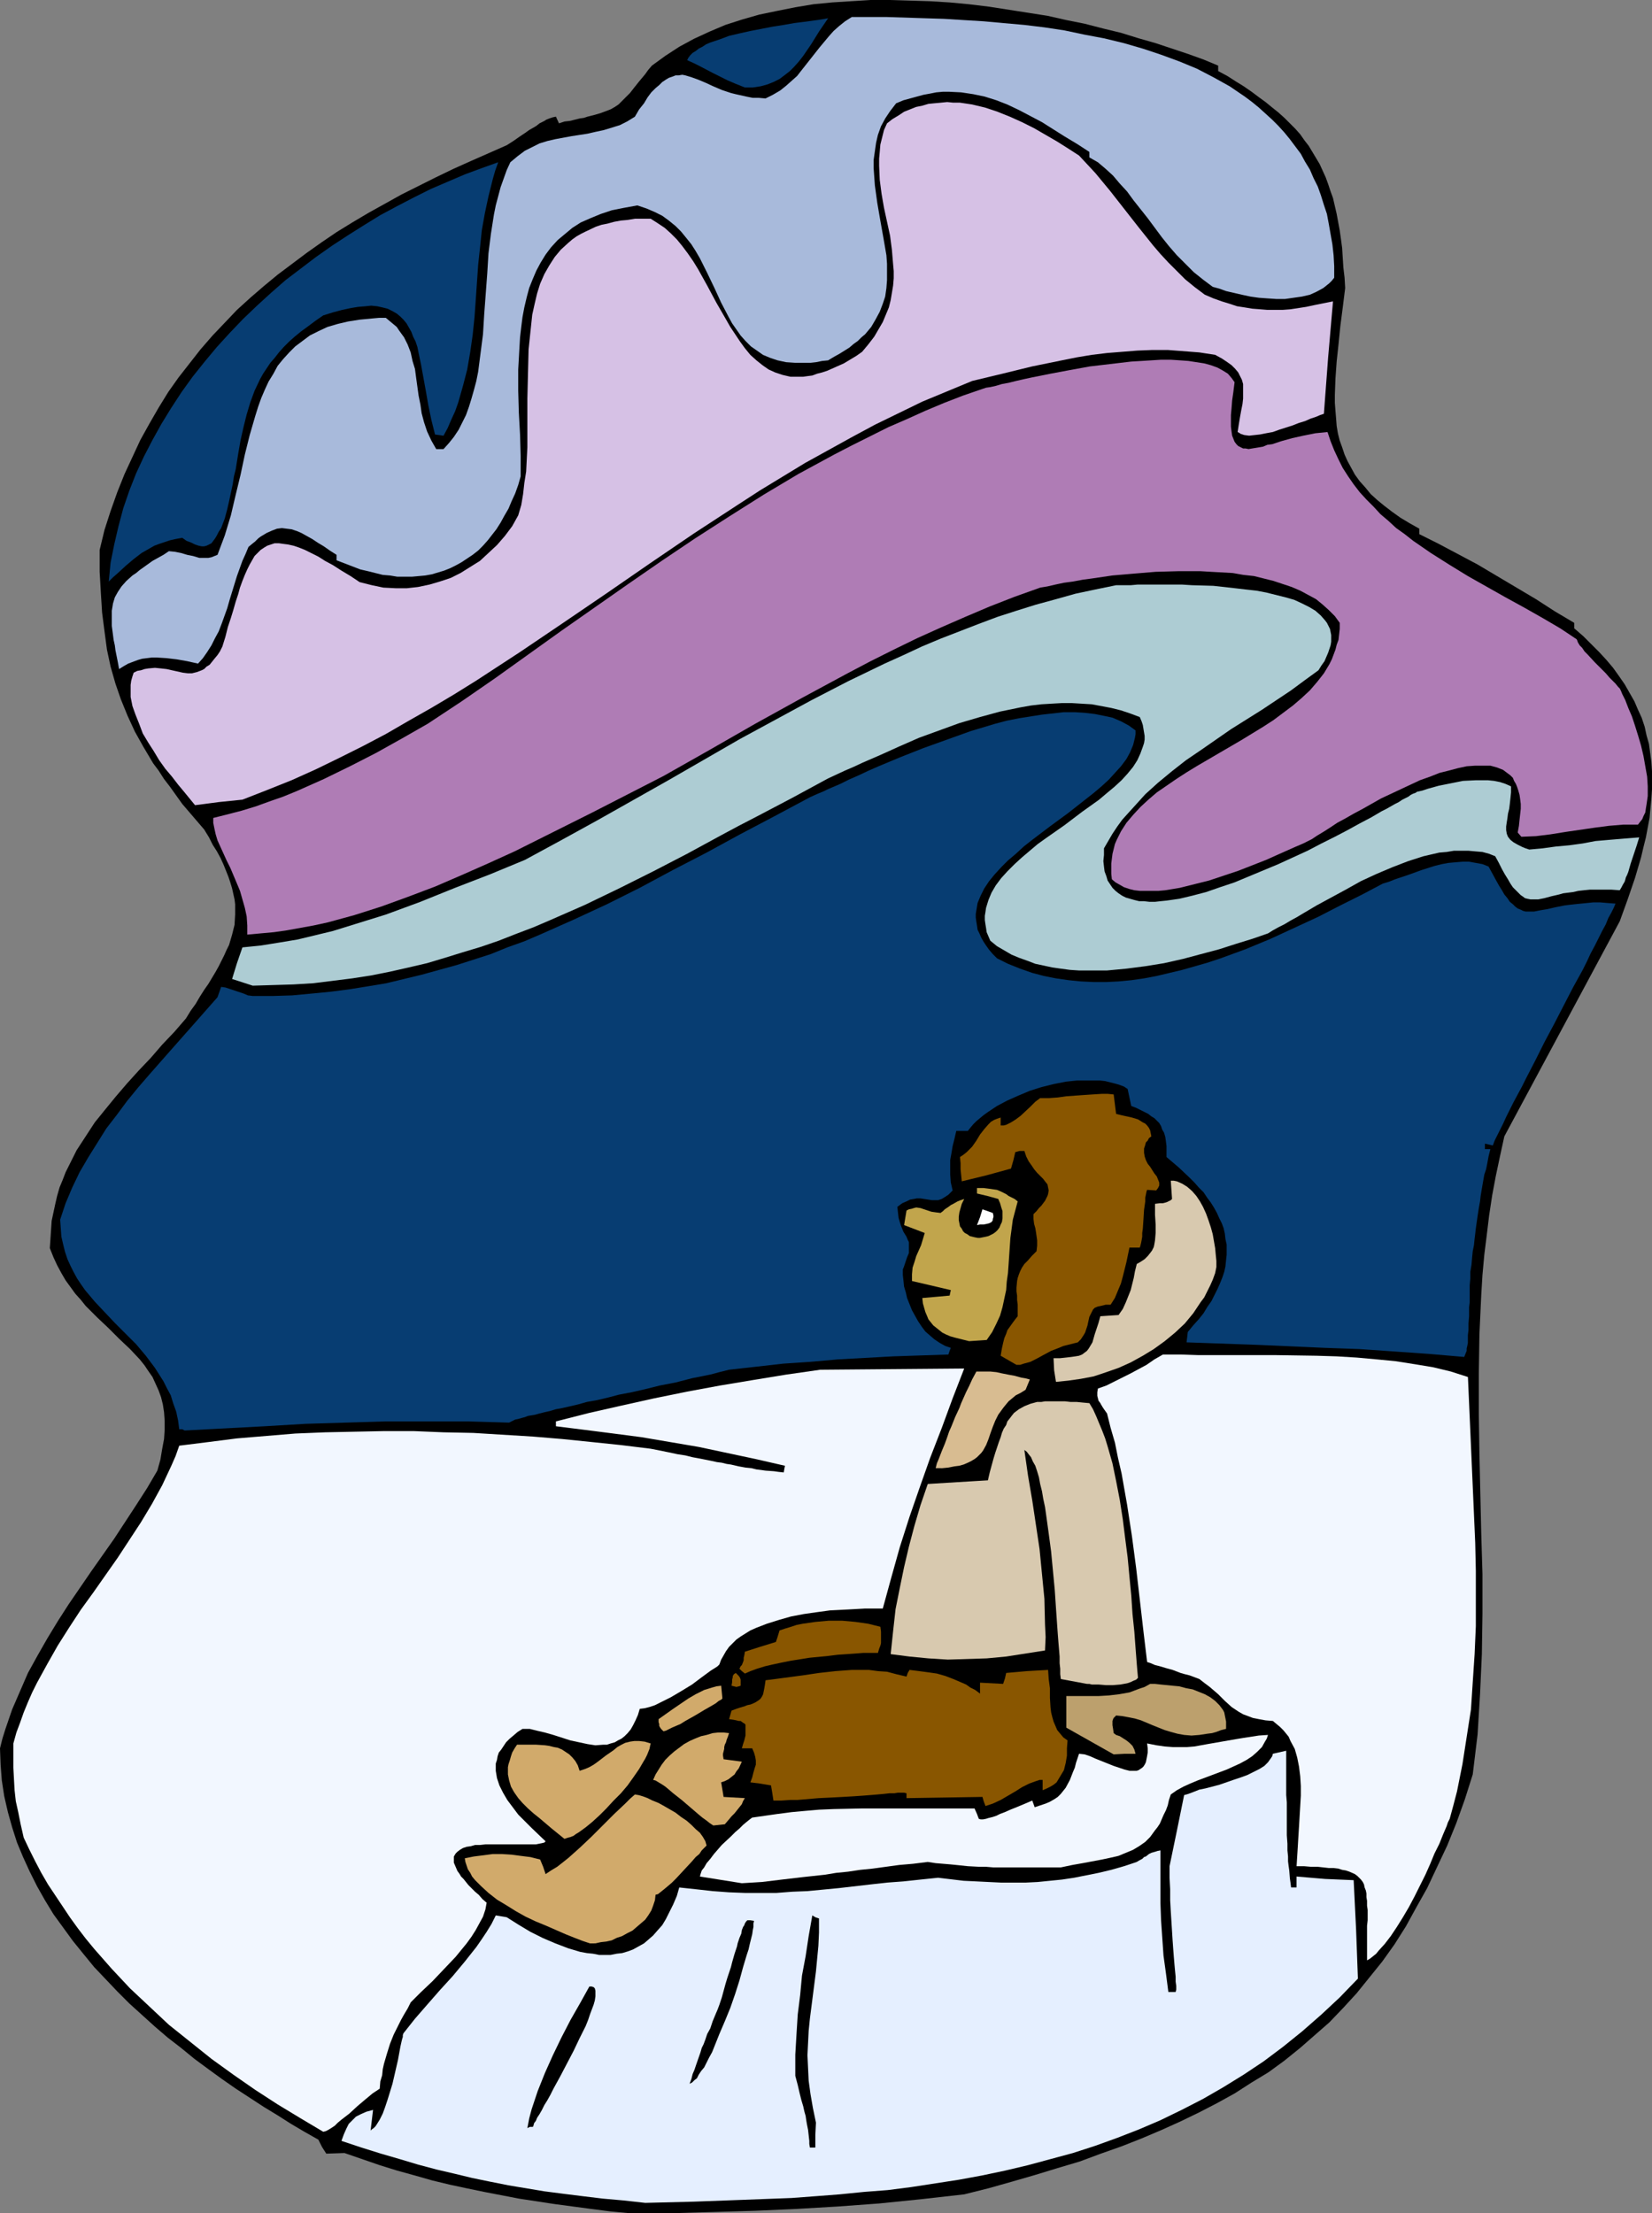
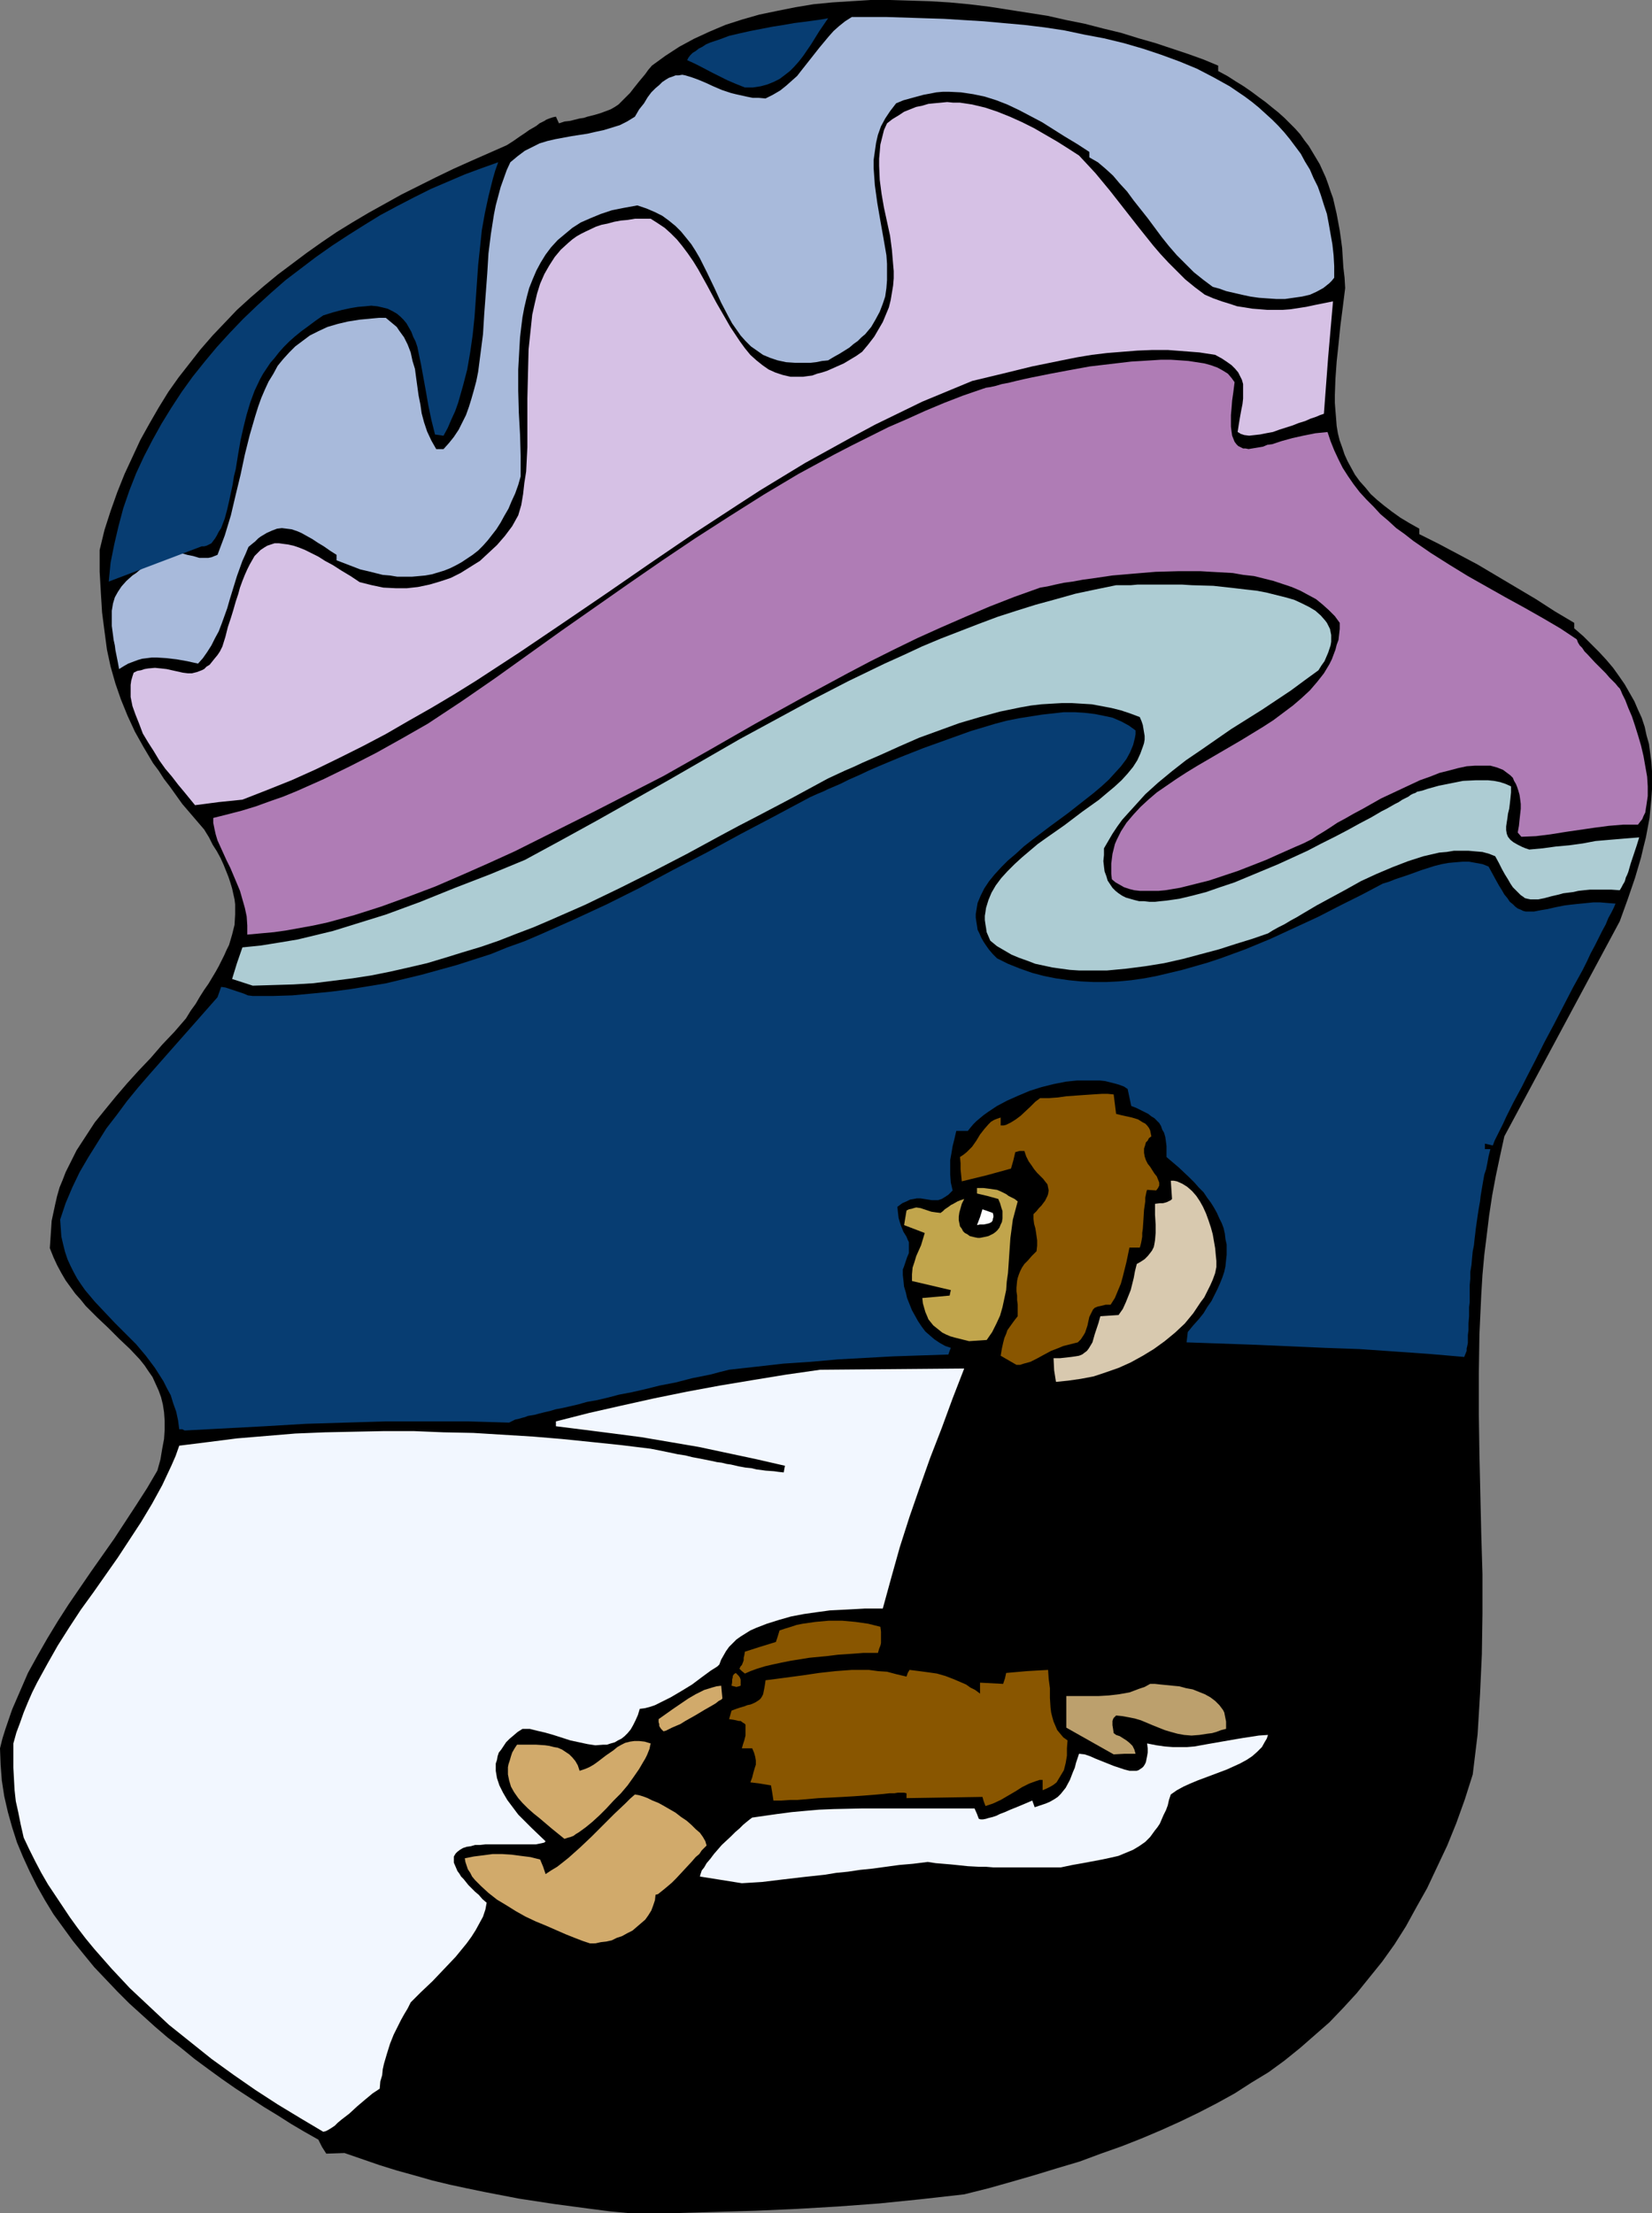
<svg xmlns="http://www.w3.org/2000/svg" xmlns:ns1="http://sodipodi.sourceforge.net/DTD/sodipodi-0.dtd" xmlns:ns2="http://www.inkscape.org/namespaces/inkscape" version="1.0" width="116.227mm" height="155.711mm" id="svg29" ns1:docname="Eskimo on Iceberg.wmf">
  <rect width="100%" height="100%" fill="#808080" stroke="none" />
  <ns1:namedview id="namedview29" pagecolor="#ffffff" bordercolor="#000000" borderopacity="0.25" ns2:showpageshadow="2" ns2:pageopacity="0.0" ns2:pagecheckerboard="0" ns2:deskcolor="#d1d1d1" ns2:document-units="mm" />
  <defs id="defs1">
    <pattern id="WMFhbasepattern" patternUnits="userSpaceOnUse" width="6" height="6" x="0" y="0" />
  </defs>
  <path style="fill:#000000;fill-opacity:1;fill-rule:evenodd;stroke:none" d="m 167.377,588.515 -5.17,-0.485 -5.008,-0.646 -4.847,-0.646 -4.847,-0.646 -9.532,-1.454 -9.209,-1.778 -4.685,-0.97 -4.524,-0.97 -4.685,-1.131 -4.524,-1.293 -4.685,-1.293 -4.685,-1.454 -4.685,-1.616 -4.685,-1.616 -4.847,0.162 -1.131,-1.778 -0.969,-1.939 -3.716,-2.101 -3.554,-2.101 -3.554,-2.262 -3.716,-2.262 -7.432,-4.848 -3.716,-2.585 -3.554,-2.585 -3.716,-2.747 -3.554,-2.909 -3.554,-2.747 -3.393,-2.909 -3.393,-3.07 -3.393,-3.07 -3.231,-3.232 -3.07,-3.232 -3.07,-3.232 -2.908,-3.555 -2.747,-3.393 -2.585,-3.555 -2.585,-3.555 -2.262,-3.717 -2.1,-3.717 -1.939,-3.878 -1.777,-3.878 -1.616,-3.878 -1.292,-4.04 -1.131,-4.04 L 1.131,477.663 0.485,473.462 0.162,469.261 0,464.898 l 0.646,-2.585 0.808,-2.585 1.777,-5.171 2.1,-4.848 2.1,-4.848 2.585,-4.686 2.585,-4.525 2.747,-4.525 2.908,-4.525 5.978,-8.726 6.139,-8.726 5.816,-8.888 2.908,-4.525 2.747,-4.686 0.808,-2.909 0.485,-2.909 0.485,-2.585 0.162,-2.424 v -2.424 l -0.162,-2.262 -0.323,-2.101 -0.485,-1.939 -0.646,-1.778 -0.808,-1.778 -0.808,-1.778 -1.131,-1.616 -0.969,-1.454 -1.292,-1.616 -2.585,-2.747 -2.908,-2.747 -2.908,-2.909 -2.908,-2.747 -3.07,-3.07 -1.292,-1.616 -1.454,-1.616 -1.292,-1.778 -1.292,-1.778 -1.131,-1.939 -1.131,-2.101 -0.969,-2.101 -0.969,-2.424 0.162,-2.424 0.162,-2.424 0.162,-2.424 0.485,-2.262 0.485,-2.262 0.485,-2.101 0.646,-2.262 0.808,-1.939 0.808,-2.101 0.969,-1.939 1.939,-3.878 2.423,-3.717 2.423,-3.717 2.747,-3.393 2.908,-3.555 2.908,-3.393 3.07,-3.393 3.231,-3.393 3.07,-3.555 3.231,-3.393 3.07,-3.555 1.292,-2.101 1.292,-1.778 1.131,-1.939 1.131,-1.778 1.131,-1.616 0.969,-1.616 0.969,-1.616 0.808,-1.454 1.454,-2.909 0.646,-1.454 0.646,-1.293 0.808,-2.747 0.646,-2.585 0.162,-2.747 v -1.293 -1.454 l -0.162,-1.293 -0.323,-1.454 -0.323,-1.454 -0.485,-1.616 -0.485,-1.454 -0.646,-1.616 -0.646,-1.616 -0.808,-1.778 -0.969,-1.778 -1.131,-1.778 -0.969,-1.939 -1.292,-2.101 -1.939,-2.262 -1.939,-2.262 -1.939,-2.262 -1.616,-2.262 -1.616,-2.262 -1.616,-2.101 -1.454,-2.262 -1.454,-1.939 -2.585,-4.363 -2.262,-4.04 -1.939,-4.201 -1.777,-4.363 -1.454,-4.201 -1.292,-4.525 -0.969,-4.525 -0.646,-4.848 -0.646,-5.009 -0.162,-2.585 -0.162,-2.585 -0.323,-5.656 v -2.909 -2.909 l 1.292,-5.332 1.616,-5.009 1.777,-5.009 1.939,-4.848 2.1,-4.525 2.1,-4.525 2.423,-4.363 2.423,-4.201 2.585,-4.201 2.747,-3.878 2.908,-3.717 2.908,-3.717 3.231,-3.717 3.231,-3.393 3.231,-3.393 3.554,-3.232 3.554,-3.07 3.716,-3.07 3.877,-2.909 3.877,-2.909 3.877,-2.747 4.039,-2.747 4.201,-2.585 4.362,-2.585 4.362,-2.424 4.362,-2.424 4.524,-2.262 4.524,-2.262 4.685,-2.262 4.685,-2.101 9.532,-4.201 1.777,-1.131 1.616,-1.131 1.454,-0.97 1.131,-0.808 1.131,-0.646 0.808,-0.485 0.808,-0.646 0.646,-0.323 0.646,-0.323 0.485,-0.323 0.808,-0.323 0.969,-0.323 0.808,-0.162 0.808,1.778 1.454,-0.485 1.454,-0.162 1.292,-0.323 1.292,-0.323 1.131,-0.162 0.969,-0.323 1.939,-0.485 1.616,-0.485 1.292,-0.485 1.292,-0.485 1.131,-0.646 0.969,-0.646 0.969,-0.97 0.969,-0.97 1.131,-1.131 1.131,-1.454 1.292,-1.616 0.808,-0.97 0.808,-0.97 0.808,-1.131 0.969,-1.131 3.554,-2.585 3.716,-2.424 3.877,-2.101 4.201,-1.939 4.201,-1.778 4.524,-1.454 4.524,-1.293 4.685,-0.97 4.847,-0.97 4.847,-0.808 5.008,-0.485 5.17,-0.323 L 231.517,0 h 5.17 l 5.332,0.162 5.17,0.162 5.332,0.323 5.17,0.485 5.332,0.646 5.17,0.808 5.17,0.808 5.17,0.808 5.008,1.131 4.847,0.97 5.008,1.293 4.685,1.131 4.685,1.454 4.524,1.293 4.362,1.454 4.362,1.454 4.039,1.454 3.877,1.616 v 1.454 l 2.423,1.293 2.262,1.454 2.1,1.293 2.1,1.454 1.939,1.454 1.777,1.293 1.777,1.454 1.616,1.293 1.616,1.454 1.454,1.454 1.454,1.454 1.292,1.454 1.131,1.616 1.131,1.454 0.969,1.616 0.969,1.616 0.969,1.616 0.808,1.778 0.808,1.778 0.646,1.778 0.646,1.939 0.646,1.778 0.485,2.101 0.485,2.101 0.808,4.363 0.323,2.262 0.323,2.424 0.162,2.585 0.162,2.585 0.323,2.747 0.162,2.747 -0.646,5.171 -0.646,5.009 -0.485,4.848 -0.485,4.525 -0.323,4.525 -0.162,4.363 v 2.101 l 0.162,2.101 0.162,1.939 0.162,2.101 0.323,1.939 0.485,1.939 0.646,1.778 0.646,1.939 0.808,1.778 0.969,1.778 0.969,1.778 1.292,1.778 1.454,1.616 1.454,1.778 1.777,1.616 1.777,1.454 2.1,1.616 2.262,1.616 2.423,1.454 2.585,1.454 v 1.454 l 5.17,2.585 5.17,2.747 5.17,2.747 5.17,3.07 10.34,6.14 5.008,3.232 5.17,3.07 v 1.454 l 2.423,2.101 2.1,2.101 2.1,2.101 1.939,2.101 1.777,2.101 1.616,2.262 1.454,2.101 1.292,2.262 1.292,2.262 0.969,2.262 0.969,2.101 0.808,2.424 0.485,2.262 0.646,2.262 0.323,2.424 0.323,2.424 0.162,2.424 v 2.424 2.424 l -0.162,2.424 -0.485,5.171 -0.485,2.585 -0.485,2.585 -0.646,2.585 -0.646,2.747 -0.808,2.747 -0.808,2.747 -1.939,5.656 -2.1,5.817 -15.348,28.602 -15.348,28.602 -1.131,5.171 -1.131,5.332 -0.969,5.171 -0.808,5.333 -0.646,5.332 -0.646,5.171 -0.485,5.333 -0.323,5.332 -0.485,10.503 -0.162,10.503 v 10.665 l 0.162,10.665 0.485,21.168 0.323,10.665 v 10.665 l -0.162,10.665 -0.485,10.665 -0.323,5.332 -0.323,5.333 -0.646,5.333 -0.646,5.333 -2.1,6.625 -2.262,6.302 -2.423,5.979 -2.747,5.817 -2.585,5.494 -2.908,5.171 -2.747,5.009 -3.07,4.848 -3.231,4.525 -3.393,4.201 -3.393,4.201 -3.554,3.878 -3.716,3.878 -3.877,3.393 -3.877,3.393 -4.201,3.393 -4.201,3.07 -4.524,2.747 -4.524,2.909 -4.685,2.585 -4.685,2.424 -5.008,2.424 -5.008,2.262 -5.332,2.262 -5.332,2.101 -5.493,1.939 -5.655,2.101 -5.978,1.778 -5.816,1.778 -6.139,1.778 -6.301,1.778 -6.462,1.616 -11.471,1.293 -11.148,1.131 -10.986,0.808 -10.986,0.646 -10.986,0.485 -10.986,0.323 -11.148,0.323 z" id="path1" />
-   <path style="fill:#e5efff;fill-opacity:1;fill-rule:evenodd;stroke:none" d="m 171.578,585.768 -5.816,-0.646 -5.493,-0.485 -5.332,-0.646 -5.17,-0.646 -5.008,-0.646 -4.847,-0.808 -4.847,-0.808 -4.847,-0.97 -4.685,-0.97 -4.685,-1.131 -4.847,-1.131 -4.847,-1.293 -4.847,-1.454 -5.008,-1.454 -5.17,-1.616 -5.332,-1.778 0.646,-1.778 0.646,-1.454 0.646,-1.293 0.969,-0.97 0.969,-0.97 1.292,-0.646 1.454,-0.646 1.777,-0.485 -0.646,5.494 0.323,-0.323 0.485,-0.323 0.485,-0.485 0.323,-0.485 0.808,-1.293 0.808,-1.616 0.646,-1.778 0.646,-1.939 1.292,-4.201 0.969,-4.201 0.485,-2.101 0.323,-1.778 0.323,-1.778 0.323,-1.454 0.162,-0.646 0.162,-0.485 v -0.485 l 0.162,-0.485 3.07,-3.878 3.231,-3.717 3.393,-3.878 3.393,-3.717 3.231,-3.878 3.07,-3.878 1.454,-2.101 1.292,-1.939 1.292,-2.101 1.131,-2.262 2.908,0.485 3.07,1.939 3.231,1.939 3.231,1.616 3.393,1.454 3.393,1.293 3.231,0.97 1.777,0.323 1.616,0.162 1.616,0.323 h 1.616 1.454 l 1.616,-0.323 1.454,-0.162 1.616,-0.485 1.292,-0.485 1.454,-0.808 1.454,-0.808 1.131,-0.97 1.292,-1.131 1.131,-1.293 1.292,-1.454 0.969,-1.616 0.969,-1.939 0.969,-1.939 0.969,-2.262 0.646,-2.262 4.524,0.485 4.362,0.485 4.362,0.323 4.201,0.162 h 4.201 4.201 l 4.201,-0.323 4.039,-0.162 8.401,-0.808 8.401,-0.97 4.362,-0.485 4.362,-0.323 4.524,-0.485 4.685,-0.485 6.786,0.808 3.393,0.162 3.231,0.162 3.393,0.162 h 3.231 3.231 l 3.231,-0.162 3.231,-0.323 3.231,-0.323 3.231,-0.485 3.231,-0.646 3.231,-0.646 3.393,-0.808 3.393,-0.97 3.393,-1.131 0.808,-0.485 0.646,-0.323 0.485,-0.485 0.485,-0.162 0.808,-0.646 0.646,-0.323 1.131,-0.323 0.485,-0.162 0.808,-0.162 v 9.372 4.686 l 0.162,4.525 0.323,4.686 0.323,4.686 0.646,4.686 0.646,5.009 h 1.939 l 0.162,-0.646 v -0.97 l -0.162,-1.131 v -1.293 l -0.162,-1.616 -0.162,-1.778 -0.162,-1.939 -0.162,-2.101 -0.162,-2.262 -0.162,-2.585 -0.162,-2.585 -0.162,-2.585 -0.162,-2.909 v -2.909 l -0.162,-3.07 v -3.07 l 1.939,-9.372 1.939,-9.534 1.131,-0.323 1.292,-0.485 1.616,-0.646 1.616,-0.323 3.716,-0.97 3.716,-1.293 1.939,-0.646 1.777,-0.646 1.616,-0.808 1.616,-0.808 1.292,-0.808 0.969,-0.97 0.808,-1.131 0.323,-0.485 0.162,-0.646 3.554,-0.808 v 2.747 2.424 2.424 4.201 l 0.162,1.939 v 1.616 1.778 1.454 1.454 2.424 l 0.162,2.262 v 1.778 l 0.162,1.616 v 1.293 l 0.162,1.293 0.162,1.131 0.162,2.101 0.162,1.131 0.162,1.293 h 1.454 v -2.909 l 7.593,0.646 7.593,0.323 0.646,13.089 0.485,13.089 -4.847,5.009 -4.847,4.525 -5.17,4.525 -5.008,4.04 -5.17,3.878 -5.332,3.555 -5.493,3.393 -5.332,3.07 -5.655,2.909 -5.655,2.747 -5.655,2.424 -5.816,2.262 -5.816,2.101 -5.978,1.939 -5.978,1.616 -5.978,1.616 -6.139,1.454 -6.139,1.293 -6.139,1.131 -6.301,0.97 -6.301,0.97 -6.301,0.808 -6.301,0.485 -6.462,0.646 -6.301,0.485 -6.462,0.485 -12.925,0.485 -13.086,0.485 z" id="path2" />
  <path style="fill:#000000;fill-opacity:1;fill-rule:evenodd;stroke:none" d="m 215.361,571.063 -0.162,-0.97 v -0.808 l -0.162,-1.454 -0.162,-1.454 -0.162,-0.808 -0.162,-0.808 -0.162,-0.97 -0.162,-1.131 -0.323,-1.131 -0.323,-1.454 -0.485,-1.616 -0.485,-1.939 -0.485,-2.101 -0.646,-2.424 v -2.909 -2.747 l 0.323,-5.494 0.323,-5.171 0.646,-5.171 0.485,-5.171 0.969,-5.171 0.808,-5.333 0.969,-5.494 0.808,0.485 0.969,0.323 v 3.717 l -0.162,3.555 -0.323,3.393 -0.323,3.393 -0.808,6.302 -0.808,6.302 -0.323,3.232 -0.162,3.232 -0.162,3.232 0.162,3.393 0.162,3.393 0.485,3.555 0.646,3.717 0.808,3.878 -0.162,3.232 v 3.393 z" id="path3" />
  <path style="fill:#f2f7ff;fill-opacity:1;fill-rule:evenodd;stroke:none" d="m 85.95,566.862 -5.978,-3.555 -6.139,-3.717 -5.978,-3.878 -5.816,-4.04 -5.816,-4.201 -5.655,-4.525 -5.655,-4.525 -5.17,-4.848 -5.17,-4.848 -4.847,-5.171 -4.685,-5.332 -2.262,-2.747 -2.1,-2.747 -2.1,-2.909 -1.939,-2.909 -1.939,-2.909 -1.939,-2.909 -1.777,-3.07 -1.616,-3.07 -1.616,-3.232 -1.454,-3.07 -0.808,-3.555 -0.646,-3.232 -0.646,-2.909 -0.323,-2.909 -0.162,-2.909 -0.162,-3.07 v -3.07 -3.393 l 0.808,-2.909 0.969,-2.585 0.969,-2.747 1.131,-2.747 1.131,-2.585 1.292,-2.585 2.747,-5.009 2.747,-4.848 3.07,-4.848 3.07,-4.686 3.393,-4.686 6.462,-9.211 3.07,-4.686 3.07,-4.686 2.908,-4.848 2.747,-5.009 2.423,-5.171 1.131,-2.585 0.969,-2.747 7.755,-0.97 7.593,-0.97 7.755,-0.646 7.755,-0.646 7.916,-0.323 7.755,-0.162 7.916,-0.162 h 7.916 l 7.916,0.323 7.916,0.162 7.916,0.485 7.916,0.485 7.755,0.646 7.916,0.808 7.755,0.808 7.916,0.97 2.423,0.485 2.423,0.485 2.262,0.485 2.1,0.323 1.939,0.485 1.777,0.323 1.616,0.323 1.616,0.323 1.454,0.323 1.292,0.162 1.292,0.323 1.131,0.162 2.1,0.485 1.777,0.323 1.616,0.162 1.292,0.323 1.292,0.162 1.131,0.162 2.262,0.162 1.131,0.162 1.454,0.162 0.162,-0.97 0.162,-0.808 -7.755,-1.778 -7.593,-1.616 -7.593,-1.616 -7.593,-1.293 -7.593,-1.293 -7.432,-0.97 -7.593,-0.97 -7.755,-0.97 v -1.293 l 8.886,-2.262 8.563,-1.939 8.724,-1.939 8.724,-1.778 8.724,-1.616 8.724,-1.454 8.886,-1.454 9.047,-1.293 19.064,-0.162 19.226,-0.162 -3.07,7.918 -2.908,7.918 -3.07,7.918 -2.747,7.756 -2.747,7.918 -2.585,8.08 -2.262,8.08 -2.262,8.241 h -2.262 -2.585 l -2.908,0.162 -3.07,0.162 -3.231,0.162 -3.554,0.485 -3.393,0.485 -3.393,0.646 -3.393,0.97 -3.07,0.97 -2.908,1.131 -1.454,0.646 -1.292,0.808 -1.292,0.808 -1.131,0.808 -0.969,0.97 -0.969,0.97 -0.808,1.131 -0.646,1.131 -0.646,1.131 -0.485,1.293 -0.485,0.485 -0.485,0.323 -1.292,0.808 -2.423,1.778 -2.585,1.939 -2.908,1.778 -2.747,1.616 -2.908,1.454 -1.292,0.646 -1.454,0.485 -1.292,0.323 -1.292,0.162 -0.485,1.616 -0.646,1.454 -0.646,1.293 -0.646,1.131 -0.808,0.97 -0.808,0.808 -0.808,0.646 -0.969,0.485 -0.808,0.485 -1.131,0.323 -0.969,0.323 h -0.969 l -2.1,0.162 -2.1,-0.323 -2.262,-0.485 -2.262,-0.485 -4.524,-1.454 -2.262,-0.646 -2.1,-0.485 -1.939,-0.485 h -1.939 l -1.292,0.808 -1.131,0.97 -0.969,0.808 -0.969,0.97 -0.646,0.97 -0.646,0.97 -0.646,0.808 -0.323,0.97 -0.162,0.97 -0.323,0.97 v 0.97 0.97 l 0.323,1.939 0.646,1.939 0.969,1.939 1.131,1.939 1.454,1.939 1.454,1.939 1.777,1.778 1.777,1.778 3.716,3.555 -0.323,0.323 -0.646,0.162 -0.808,0.162 -0.808,0.162 h -1.131 -1.131 -2.585 -2.908 -2.908 -2.747 l -1.454,0.162 h -1.292 l -1.131,0.323 -1.131,0.162 -0.969,0.323 -0.808,0.485 -0.646,0.485 -0.485,0.485 -0.485,0.808 v 0.808 0.808 l 0.485,1.131 0.485,1.131 0.485,0.646 0.485,0.808 0.646,0.646 0.646,0.808 0.646,0.808 0.808,0.808 0.969,0.97 0.969,0.808 0.969,1.131 1.131,0.97 -0.323,1.778 -0.646,1.939 -0.969,1.778 -0.969,1.778 -1.131,1.778 -1.292,1.778 -1.454,1.778 -1.454,1.778 -3.07,3.232 -3.07,3.232 -3.07,2.909 -1.454,1.454 -1.292,1.293 -0.808,1.616 -0.969,1.616 -0.808,1.454 -0.646,1.293 -1.292,2.585 -0.969,2.424 -0.808,2.585 -0.808,2.747 -0.323,1.454 -0.162,1.616 -0.485,1.616 -0.162,1.939 -0.969,0.646 -0.969,0.646 -1.939,1.616 -2.1,1.778 -2.1,1.939 -2.1,1.616 -0.969,0.808 -0.808,0.808 -0.969,0.646 -0.808,0.485 -0.646,0.323 z" id="path4" />
  <path style="fill:#000000;fill-opacity:1;fill-rule:evenodd;stroke:none" d="m 140.235,565.892 0.485,-2.585 0.646,-2.424 0.808,-2.424 0.808,-2.424 1.939,-4.848 2.1,-4.686 2.262,-4.686 2.423,-4.686 2.585,-4.525 2.423,-4.363 h 0.646 l 0.485,0.162 0.323,0.323 0.162,0.646 v 0.646 0.808 l -0.162,1.131 -0.323,1.131 -0.485,1.293 -0.485,1.293 -0.485,1.454 -0.646,1.616 -1.616,3.232 -1.616,3.393 -3.554,6.787 -1.777,3.232 -0.808,1.616 -0.808,1.454 -0.808,1.293 -0.646,1.293 -0.646,1.131 -0.646,0.97 -0.323,0.808 -0.485,0.646 -0.162,0.646 -0.162,0.323 h -0.808 z" id="path5" />
  <path style="fill:#000000;fill-opacity:1;fill-rule:evenodd;stroke:none" d="m 183.372,554.096 0.485,-1.293 0.323,-1.293 0.485,-1.131 0.323,-0.97 1.292,-3.717 0.323,-1.131 0.485,-0.97 0.485,-1.293 0.485,-1.454 0.808,-1.454 0.646,-1.939 0.808,-1.939 0.485,-1.131 0.485,-1.293 0.646,-1.939 0.485,-1.778 0.485,-1.778 0.485,-1.616 0.485,-1.454 0.485,-1.454 0.323,-1.293 0.323,-1.131 0.323,-1.131 0.323,-0.97 0.323,-0.97 0.162,-0.808 0.485,-1.454 0.485,-1.131 0.162,-0.97 0.323,-0.808 0.323,-0.485 0.162,-0.485 0.323,-0.485 0.323,-0.323 h 0.808 l 0.969,0.162 -0.162,0.646 v 0.97 l -0.162,0.808 -0.162,1.131 -0.323,1.293 -0.323,1.293 -0.323,1.454 -0.485,1.454 -0.969,3.232 -0.969,3.555 -1.131,3.555 -1.292,3.717 -1.454,3.555 -1.454,3.393 -1.292,3.232 -0.646,1.616 -0.808,1.454 -0.646,1.293 -0.646,1.293 -0.808,0.97 -0.646,0.97 -0.485,0.97 -0.646,0.485 -0.646,0.646 z" id="path6" />
-   <path style="fill:#f2f7ff;fill-opacity:1;fill-rule:evenodd;stroke:none" d="m 363.512,521.293 v -9.211 l 0.162,-1.454 v -2.747 l -0.162,-1.131 v -1.293 l -0.162,-0.97 v -0.97 l -0.162,-0.808 -0.323,-0.808 -0.162,-0.808 -0.323,-0.646 -0.485,-0.646 -0.485,-0.485 -0.485,-0.485 -0.646,-0.485 -1.454,-0.646 -0.969,-0.323 -0.969,-0.162 -0.969,-0.323 -1.292,-0.162 h -1.292 l -1.454,-0.162 -1.454,-0.162 h -1.777 l -1.939,-0.162 h -1.939 l 0.162,-2.585 0.162,-2.585 0.162,-2.747 0.162,-2.585 0.323,-5.494 0.162,-2.747 v -2.585 l -0.162,-2.585 -0.323,-2.585 -0.485,-2.424 -0.646,-2.262 -1.131,-2.101 -0.485,-1.131 -0.646,-0.808 -0.808,-0.97 -0.808,-0.808 -0.969,-0.808 -0.969,-0.808 -1.939,-0.162 -1.777,-0.323 -1.616,-0.323 -1.292,-0.485 -1.292,-0.485 -1.131,-0.646 -0.969,-0.646 -0.969,-0.646 -1.777,-1.616 -0.808,-0.808 -0.969,-0.97 -1.131,-0.97 -1.131,-0.97 -1.292,-0.97 -1.454,-1.131 -1.292,-0.485 -1.292,-0.485 -1.292,-0.323 -1.131,-0.323 -2.1,-0.808 -1.777,-0.485 -1.616,-0.485 -1.292,-0.323 -1.131,-0.485 -0.969,-0.323 -0.969,-8.08 -0.969,-8.403 -0.969,-8.403 -1.131,-8.564 -1.292,-8.403 -1.454,-8.241 -0.969,-4.201 -0.808,-4.04 -1.131,-3.878 -0.969,-3.878 -0.808,-1.131 -0.323,-0.485 -0.485,-0.808 -0.162,-0.323 -0.485,-0.646 -0.162,-0.646 -0.162,-0.646 v -0.97 l 0.162,-0.97 2.262,-0.808 2.262,-1.131 4.201,-2.101 4.201,-2.262 2.1,-1.454 2.262,-1.293 h 4.685 l 4.847,0.162 h 5.008 5.17 10.501 l 10.663,0.162 5.332,0.162 5.332,0.323 5.332,0.485 5.008,0.485 5.17,0.808 4.847,0.808 4.685,1.131 4.524,1.454 0.646,14.705 0.646,14.705 0.646,14.705 0.162,7.433 v 7.272 7.433 l -0.323,7.433 -0.485,7.272 -0.485,7.433 -1.131,7.272 -1.131,7.272 -1.454,7.272 -0.969,3.717 -0.969,3.555 -0.485,0.97 -0.323,0.97 -0.969,2.262 -0.969,2.424 -1.292,2.585 -1.131,2.747 -1.292,2.909 -2.908,5.817 -1.454,2.747 -1.616,2.747 -1.616,2.585 -1.616,2.424 -1.616,2.101 -1.616,1.778 -0.646,0.808 -0.808,0.646 -0.808,0.646 z" id="path7" />
  <path style="fill:#d1aa6b;fill-opacity:1;fill-rule:evenodd;stroke:none" d="m 156.876,516.768 -1.939,-0.646 -2.1,-0.808 -2.423,-0.97 -2.585,-1.131 -2.585,-1.131 -2.747,-1.131 -2.747,-1.293 -2.585,-1.454 -2.585,-1.616 -2.423,-1.454 -2.262,-1.778 -1.939,-1.778 -0.808,-0.808 -0.808,-0.808 -0.808,-0.97 -0.485,-0.97 -0.646,-0.97 -0.323,-0.97 -0.323,-0.97 -0.162,-0.97 2.423,-0.485 2.585,-0.323 2.423,-0.323 h 2.423 l 2.585,0.162 2.423,0.323 2.585,0.323 2.585,0.646 0.808,1.939 0.646,1.939 1.454,-0.97 1.616,-0.97 1.454,-1.131 1.616,-1.293 3.07,-2.747 3.07,-2.909 3.07,-3.07 2.908,-2.909 2.908,-2.747 1.292,-1.293 1.292,-1.131 0.969,0.162 1.131,0.323 1.292,0.485 1.292,0.646 1.616,0.646 1.454,0.808 3.07,1.778 1.454,1.131 1.454,0.97 1.292,1.131 1.131,1.131 1.131,0.97 0.808,1.131 0.646,1.131 0.323,1.131 -0.162,0.162 -0.323,0.323 -0.162,0.162 -0.646,0.646 -0.646,0.97 -0.969,0.808 -0.969,1.131 -2.1,2.262 -2.1,2.262 -1.131,1.131 -1.131,0.97 -0.969,0.808 -0.808,0.646 -0.808,0.646 -0.646,0.162 -0.162,1.454 -0.485,1.454 -0.485,1.293 -0.808,1.293 -0.808,1.131 -1.131,0.97 -1.131,0.97 -1.131,0.97 -1.292,0.646 -1.454,0.808 -1.454,0.485 -1.292,0.646 -1.454,0.323 -1.454,0.162 -1.454,0.323 z" id="path8" />
  <path style="fill:#f2f7ff;fill-opacity:1;fill-rule:evenodd;stroke:none" d="m 197.266,500.771 -11.148,-1.778 0.162,-0.646 0.323,-0.97 0.646,-0.808 0.646,-1.131 0.969,-1.131 0.969,-1.293 2.1,-2.424 2.423,-2.262 1.131,-1.131 1.131,-0.97 0.969,-0.97 0.969,-0.808 0.808,-0.646 0.646,-0.485 3.393,-0.485 3.393,-0.485 3.716,-0.485 3.554,-0.323 3.716,-0.323 3.877,-0.162 7.593,-0.162 h 7.755 7.593 14.54 l 0.646,1.454 0.485,1.293 0.485,0.162 h 0.646 l 0.808,-0.162 0.485,-0.162 0.646,-0.162 0.646,-0.162 0.969,-0.323 0.969,-0.485 1.292,-0.485 1.454,-0.646 1.616,-0.646 1.939,-0.808 2.262,-0.97 0.646,1.778 1.454,-0.485 1.454,-0.485 1.131,-0.485 1.131,-0.646 0.969,-0.646 0.808,-0.808 0.646,-0.808 0.646,-0.808 1.131,-2.101 0.808,-2.101 0.485,-1.131 0.323,-1.293 0.808,-2.424 1.454,0.162 1.454,0.485 1.454,0.646 1.616,0.646 3.231,1.293 1.454,0.485 1.454,0.485 1.292,0.323 h 1.292 0.646 l 0.485,-0.162 0.485,-0.323 0.485,-0.323 0.323,-0.323 0.323,-0.485 0.323,-0.646 0.162,-0.808 0.162,-0.808 0.162,-0.97 v -1.131 l -0.162,-1.293 2.423,0.485 2.262,0.323 2.1,0.162 h 2.1 1.777 l 1.939,-0.162 3.554,-0.646 3.716,-0.646 3.716,-0.646 1.939,-0.323 2.1,-0.323 2.1,-0.323 2.423,-0.162 -0.323,0.97 -0.485,0.808 -0.808,1.454 -1.292,1.293 -1.292,1.131 -1.454,0.97 -1.777,0.97 -1.777,0.808 -1.777,0.808 -7.755,2.909 -1.939,0.808 -1.777,0.808 -1.777,0.97 -1.616,1.131 -0.485,1.454 -0.323,1.454 -0.485,1.293 -0.646,1.293 -0.485,1.131 -0.485,1.131 -0.646,0.97 -0.646,0.808 -1.292,1.778 -1.292,1.293 -1.616,1.131 -1.616,0.97 -1.939,0.808 -1.939,0.808 -2.1,0.485 -2.262,0.485 -2.585,0.485 -2.585,0.485 -2.747,0.485 -3.07,0.646 h -13.41 -2.423 -2.1 l -1.939,-0.162 h -1.777 l -3.07,-0.162 -3.07,-0.323 -1.616,-0.162 -1.939,-0.162 -1.939,-0.162 -2.1,-0.323 -3.877,0.485 -3.716,0.323 -3.554,0.485 -3.554,0.485 -3.231,0.323 -3.231,0.485 -3.231,0.323 -2.908,0.485 -5.978,0.646 -5.493,0.646 -5.332,0.646 z" id="path9" />
  <path style="fill:#d1aa6b;fill-opacity:1;fill-rule:evenodd;stroke:none" d="m 150.09,488.975 -3.393,-2.747 -3.231,-2.747 -1.616,-1.293 -1.454,-1.293 -1.454,-1.454 -1.131,-1.293 -1.131,-1.616 -0.808,-1.454 -0.485,-1.616 -0.323,-1.616 v -0.97 -0.97 l 0.162,-0.808 0.323,-0.97 0.323,-1.131 0.323,-0.97 0.646,-1.131 0.646,-0.97 h 5.008 l 2.423,0.162 1.131,0.162 1.292,0.323 0.969,0.162 1.131,0.485 0.969,0.646 0.969,0.646 0.808,0.808 0.808,0.97 0.646,1.131 0.485,1.454 1.454,-0.485 1.131,-0.485 1.131,-0.646 1.131,-0.808 2.1,-1.616 2.1,-1.454 0.969,-0.808 1.131,-0.646 0.969,-0.485 1.292,-0.323 1.131,-0.162 h 1.292 l 1.454,0.162 1.616,0.485 -0.162,0.646 -0.162,0.808 -0.323,0.808 -0.323,0.808 -0.485,0.97 -0.485,0.808 -1.131,1.939 -1.454,2.101 -1.616,2.262 -1.777,2.101 -1.939,1.939 -1.939,2.101 -1.777,1.778 -1.939,1.778 -1.777,1.454 -1.777,1.293 -0.808,0.485 -0.646,0.485 -0.808,0.323 -0.646,0.162 -0.485,0.162 z" id="path10" />
-   <path style="fill:#d1aa6b;fill-opacity:1;fill-rule:evenodd;stroke:none" d="m 189.672,485.42 -0.969,-0.646 -0.808,-0.646 -1.131,-0.808 -0.969,-0.808 -2.262,-1.939 -2.262,-1.939 -2.262,-1.778 -1.131,-0.97 -0.969,-0.808 -0.969,-0.646 -0.808,-0.485 -0.808,-0.485 -0.646,-0.162 0.646,-1.454 0.808,-1.293 0.808,-1.293 0.969,-1.293 1.131,-1.131 1.292,-1.131 1.292,-0.97 1.292,-0.97 1.454,-0.808 1.454,-0.646 1.616,-0.646 1.454,-0.323 1.616,-0.485 1.454,-0.162 h 1.454 l 1.454,0.162 -0.323,0.97 -0.323,0.808 -0.162,0.646 -0.323,0.646 -0.162,0.646 v 0.485 l -0.162,0.646 -0.162,0.646 v 0.485 l 0.162,0.97 4.847,0.646 -0.808,1.778 -0.646,0.808 -0.485,0.808 -0.808,0.646 -0.808,0.646 -0.969,0.485 -0.969,0.323 0.646,3.878 5.655,0.323 -0.485,0.808 -0.323,0.808 -0.646,0.808 -0.646,0.808 -0.646,0.808 -0.808,0.808 -0.808,0.97 -0.969,1.131 z" id="path11" />
  <path style="fill:#895600;fill-opacity:1;fill-rule:evenodd;stroke:none" d="m 262.052,480.249 -0.485,-1.293 -0.323,-1.131 -20.195,0.323 v -1.293 l -0.646,-0.162 h -1.616 l -0.969,0.162 h -1.292 l -1.454,0.162 -1.777,0.162 -1.939,0.162 -2.1,0.162 -2.423,0.162 -2.747,0.162 -3.07,0.162 -3.393,0.162 -3.716,0.323 -1.939,0.162 h -1.939 l -2.262,0.162 h -2.1 l -0.323,-2.101 -0.323,-1.939 -2.908,-0.485 -1.292,-0.162 -1.292,-0.162 0.485,-1.293 0.323,-1.293 0.323,-1.131 0.323,-0.97 v -1.131 l -0.162,-0.97 -0.323,-1.131 -0.485,-1.131 h -2.747 l 0.323,-1.131 0.323,-0.97 0.162,-0.646 0.162,-0.646 v -1.293 -1.616 l -0.323,-0.323 -0.323,-0.162 -0.646,-0.485 h -0.485 l -0.646,-0.162 -0.808,-0.162 -1.131,-0.162 0.323,-1.131 0.323,-1.131 1.292,-0.485 0.969,-0.323 1.131,-0.323 0.808,-0.323 0.808,-0.162 0.808,-0.323 0.646,-0.323 0.485,-0.323 0.485,-0.323 0.323,-0.323 0.323,-0.485 0.323,-0.646 0.162,-0.808 0.162,-0.808 0.162,-0.97 0.162,-1.131 2.585,-0.323 2.423,-0.323 4.847,-0.646 4.362,-0.646 4.362,-0.485 4.362,-0.323 h 2.262 2.262 l 2.423,0.323 2.423,0.162 2.423,0.646 2.747,0.646 0.323,-0.97 0.485,-0.808 2.585,0.323 2.423,0.323 2.262,0.323 2.262,0.646 2.1,0.808 2.262,0.97 1.131,0.485 1.131,0.808 1.292,0.646 1.292,0.97 v -2.909 l 3.07,0.162 3.07,0.162 0.485,-1.454 0.323,-1.454 5.493,-0.485 5.655,-0.323 0.162,2.424 0.323,2.424 v 2.585 l 0.162,2.585 0.162,1.293 0.323,1.293 0.323,1.131 0.485,1.131 0.485,1.131 0.808,0.97 0.808,0.97 1.131,0.808 -0.162,2.101 v 1.939 l -0.323,1.939 -0.485,1.939 -0.485,0.808 -0.485,0.808 -0.485,0.808 -0.485,0.808 -0.808,0.646 -0.808,0.485 -0.969,0.485 -1.131,0.485 v -2.747 h -0.808 l -0.969,0.323 -1.777,0.646 -1.939,0.97 -1.777,1.131 -1.939,1.131 -1.939,1.131 -2.1,0.97 z" id="path12" />
  <path style="fill:#bca06d;fill-opacity:1;fill-rule:evenodd;stroke:none" d="m 296.141,466.514 -12.602,-7.11 v -8.403 h 2.908 2.908 2.747 l 2.747,-0.162 2.747,-0.323 2.747,-0.485 1.292,-0.485 1.292,-0.485 1.454,-0.485 1.454,-0.808 h 1.292 l 1.454,0.162 1.616,0.162 1.616,0.162 1.777,0.162 1.777,0.485 1.777,0.323 1.616,0.646 1.616,0.646 1.454,0.808 1.292,0.97 1.131,1.131 0.969,1.293 0.323,0.646 0.162,0.808 0.162,0.808 0.162,0.808 v 0.97 0.97 l -1.292,0.323 -1.292,0.485 -1.131,0.323 -1.292,0.162 -2.1,0.323 -2.1,0.162 -1.939,-0.162 -1.777,-0.323 -1.777,-0.485 -1.616,-0.485 -1.616,-0.646 -1.616,-0.646 -3.07,-1.293 -1.616,-0.485 -1.616,-0.323 -1.777,-0.323 -1.616,-0.162 -0.323,0.323 -0.323,0.323 -0.162,0.323 -0.162,0.485 v 1.131 l 0.162,0.97 0.162,1.131 0.646,0.485 0.969,0.323 1.777,1.131 0.808,0.646 0.808,0.808 0.485,0.97 0.323,1.131 h -2.908 z" id="path13" />
  <path style="fill:#d1aa6b;fill-opacity:1;fill-rule:evenodd;stroke:none" d="m 176.424,460.373 -0.323,-0.323 -0.323,-0.323 -0.323,-0.485 -0.162,-0.323 V 458.434 l -0.162,-0.485 v -0.808 l 3.877,-2.747 4.039,-2.747 1.939,-1.131 2.262,-1.131 2.1,-0.646 1.131,-0.323 1.292,-0.162 0.323,3.393 -0.323,0.323 -0.646,0.323 -0.808,0.646 -0.808,0.485 -1.131,0.646 -1.131,0.646 -2.423,1.454 -2.585,1.454 -1.292,0.808 -1.131,0.485 -1.131,0.485 -0.969,0.485 -0.646,0.323 z" id="path14" />
  <path style="fill:#895600;fill-opacity:1;fill-rule:evenodd;stroke:none" d="m 195.812,448.577 -0.646,-0.162 -0.646,-0.162 0.162,-0.97 v -0.646 l 0.162,-0.646 v -0.323 l 0.323,-0.485 0.485,-0.323 0.323,0.323 0.485,0.485 0.323,0.485 0.162,0.485 v 0.323 1.293 l -0.485,0.162 z" id="path15" />
-   <path style="fill:#d8c9af;fill-opacity:1;fill-rule:evenodd;stroke:none" d="m 289.032,447.769 -6.947,-1.293 -0.162,-1.293 v -1.454 l -0.162,-1.454 v -1.778 l -0.162,-1.939 -0.162,-1.939 -0.162,-2.101 -0.162,-2.262 -0.323,-4.686 -0.323,-4.848 -0.969,-10.18 -0.646,-4.848 -0.646,-4.686 -0.323,-2.262 -0.485,-2.262 -0.323,-1.939 -0.485,-1.939 -0.323,-1.778 -0.485,-1.616 -0.485,-1.454 -0.646,-1.131 -0.485,-1.131 -0.646,-0.808 -0.485,-0.646 -0.646,-0.485 0.969,6.787 1.131,6.625 0.969,6.464 0.969,6.464 0.646,6.625 0.646,6.625 0.162,6.787 0.162,3.393 -0.162,3.555 -5.17,0.808 -5.17,0.808 -5.17,0.485 -5.17,0.162 -5.17,0.162 -5.17,-0.323 -5.008,-0.485 -5.008,-0.646 0.323,-3.07 0.323,-3.07 0.646,-5.817 1.131,-5.656 1.131,-5.494 1.292,-5.494 1.454,-5.494 1.616,-5.494 1.939,-5.656 7.916,-0.485 8.078,-0.485 0.485,-2.101 0.485,-1.778 0.485,-1.778 0.485,-1.616 0.485,-1.454 0.485,-1.454 0.485,-1.293 0.323,-1.131 0.485,-1.131 0.646,-0.97 0.323,-0.97 0.646,-0.808 0.485,-0.646 0.646,-0.808 0.646,-0.485 0.646,-0.485 1.454,-0.808 1.616,-0.646 1.777,-0.485 h 1.131 l 0.969,-0.162 h 1.292 2.585 1.454 l 1.454,0.162 h 1.616 l 1.616,0.162 1.777,0.162 0.969,1.616 0.808,1.778 0.808,1.939 0.808,1.939 0.808,2.101 0.646,2.101 1.292,4.525 0.969,4.686 0.969,5.009 0.808,5.171 0.646,5.171 0.646,5.009 0.485,5.171 0.485,5.009 0.323,4.848 0.485,4.686 0.323,4.363 0.162,2.101 0.162,2.101 0.162,1.939 0.162,1.778 -0.485,0.485 -0.808,0.323 -0.646,0.323 -0.969,0.323 -1.777,0.323 -1.939,0.162 h -1.939 l -1.939,-0.162 h -1.777 l -0.646,-0.162 z" id="path16" />
  <path style="fill:#895600;fill-opacity:1;fill-rule:evenodd;stroke:none" d="m 198.074,445.022 -0.808,-0.646 -0.646,-0.646 0.323,-0.646 0.323,-0.323 0.323,-0.808 0.162,-0.485 v -0.646 l 0.162,-0.646 0.162,-0.97 4.039,-1.293 4.201,-1.293 0.485,-1.454 0.485,-1.616 1.454,-0.485 1.616,-0.485 1.454,-0.485 1.616,-0.323 3.393,-0.485 3.554,-0.323 h 3.554 l 3.554,0.323 3.393,0.485 3.231,0.808 0.162,1.293 v 0.97 1.454 0.646 l -0.162,0.646 -0.323,0.808 -0.323,1.131 h -1.777 -2.1 l -2.1,0.162 -2.262,0.162 -2.423,0.162 -2.585,0.323 -5.008,0.485 -5.008,0.808 -2.423,0.485 -2.262,0.485 -2.1,0.485 -2.1,0.646 -1.777,0.646 z" id="path17" />
-   <path style="fill:#d8bc91;fill-opacity:1;fill-rule:evenodd;stroke:none" d="m 248.804,390.404 0.323,-1.293 0.485,-1.131 0.808,-2.101 0.808,-1.939 0.646,-1.778 0.485,-1.454 0.646,-1.454 0.969,-2.424 1.131,-2.424 0.485,-1.293 0.646,-1.454 0.646,-1.454 0.808,-1.616 0.808,-1.778 1.131,-2.101 h 1.939 1.777 l 1.616,0.162 1.454,0.323 1.616,0.323 1.777,0.323 1.777,0.485 0.969,0.162 1.292,0.323 -1.131,2.747 -1.292,0.808 -1.292,0.646 -0.969,0.808 -0.969,0.808 -0.808,0.97 -0.646,0.808 -1.292,1.778 -0.808,1.616 -0.646,1.616 -0.646,1.778 -0.485,1.454 -0.646,1.616 -0.808,1.454 -0.485,0.646 -0.485,0.485 -0.646,0.646 -0.646,0.485 -0.808,0.485 -0.969,0.485 -1.131,0.485 -1.131,0.323 -1.292,0.162 -1.616,0.323 -1.616,0.162 z" id="path18" />
  <path style="fill:#073d72;fill-opacity:1;fill-rule:evenodd;stroke:none" d="m 49.115,380.385 -0.646,-0.323 h -0.808 l -0.323,-2.424 -0.485,-2.262 -0.808,-2.262 -0.646,-2.101 -0.969,-1.778 -0.969,-1.939 -1.131,-1.778 -1.131,-1.778 -2.423,-3.232 -2.585,-3.07 -2.908,-2.909 -2.747,-2.747 -2.747,-2.909 -2.585,-2.747 -2.585,-3.07 -1.131,-1.616 -0.969,-1.454 -0.969,-1.778 -0.808,-1.616 -0.808,-1.778 -0.646,-1.939 -0.485,-1.939 -0.485,-2.101 -0.162,-2.262 -0.162,-2.262 1.454,-4.363 1.777,-4.201 1.939,-4.04 2.262,-3.878 2.423,-3.878 2.423,-3.878 2.747,-3.555 2.747,-3.717 2.908,-3.555 3.07,-3.555 5.978,-6.787 6.139,-6.948 5.978,-6.787 0.969,-2.747 1.131,0.162 0.969,0.323 1.939,0.646 1.939,0.646 1.131,0.485 1.292,0.162 h 5.332 l 5.17,-0.162 5.17,-0.485 5.008,-0.485 5.008,-0.646 5.008,-0.808 4.847,-0.808 4.685,-1.131 4.685,-1.131 4.685,-1.293 4.685,-1.293 4.524,-1.454 4.524,-1.454 4.362,-1.778 4.524,-1.616 4.524,-1.939 8.724,-3.878 8.724,-4.04 8.724,-4.363 8.724,-4.686 9.047,-4.686 8.886,-4.848 9.209,-4.848 9.371,-5.009 1.777,-0.808 1.939,-0.808 0.969,-0.485 1.131,-0.485 2.262,-0.97 2.262,-1.131 2.585,-1.131 2.747,-1.293 2.585,-1.131 5.816,-2.424 6.139,-2.424 6.301,-2.262 6.301,-2.262 6.462,-1.939 3.07,-0.808 3.231,-0.646 3.07,-0.485 3.07,-0.485 2.908,-0.323 2.908,-0.323 h 2.908 l 2.585,0.162 2.747,0.323 2.423,0.485 2.262,0.485 2.262,0.97 2.1,1.131 1.777,1.293 v 0.97 l -0.162,0.97 -0.485,1.939 -0.808,1.939 -0.969,1.778 -1.454,1.939 -1.616,1.778 -1.616,1.778 -1.939,1.778 -2.1,1.778 -2.262,1.778 -4.524,3.555 -2.423,1.778 -2.423,1.778 -4.685,3.555 -2.262,1.778 -2.1,1.939 -2.1,1.778 -1.777,1.778 -1.777,1.939 -1.454,1.778 -1.292,1.939 -0.969,1.939 -0.808,1.939 -0.323,1.939 -0.162,0.97 v 0.97 l 0.162,1.131 0.162,0.97 0.162,1.131 0.485,0.97 0.485,1.131 0.646,1.131 0.646,0.97 0.808,1.131 0.969,1.131 1.131,1.131 2.908,1.454 3.231,1.293 3.231,1.131 3.07,0.808 3.231,0.646 3.393,0.485 3.231,0.323 3.393,0.162 h 3.393 l 3.231,-0.162 3.393,-0.323 3.393,-0.485 3.393,-0.646 3.393,-0.808 3.393,-0.808 3.393,-0.97 3.393,-0.97 3.393,-1.131 6.624,-2.424 6.624,-2.747 6.301,-2.909 6.301,-2.909 5.978,-3.07 5.816,-2.909 2.747,-1.454 2.747,-1.454 1.616,-0.485 1.616,-0.646 3.393,-1.131 3.554,-1.293 3.554,-1.131 1.939,-0.485 1.777,-0.323 1.777,-0.162 1.939,-0.162 h 1.777 l 1.777,0.323 1.777,0.323 1.616,0.646 0.969,1.778 0.969,1.778 0.808,1.454 0.808,1.293 0.646,1.131 0.808,0.97 0.646,0.97 0.808,0.646 0.646,0.646 0.646,0.485 0.808,0.323 0.646,0.323 0.646,0.162 h 0.808 1.454 l 1.616,-0.323 1.939,-0.323 2.1,-0.485 2.423,-0.485 1.292,-0.162 1.454,-0.162 1.616,-0.162 1.616,-0.162 1.616,-0.162 h 1.939 l 1.939,0.162 2.1,0.162 -0.485,1.131 -0.646,1.293 -0.808,1.454 -0.646,1.616 -0.969,1.778 -0.969,1.939 -0.969,1.939 -1.131,2.101 -0.969,2.101 -1.131,2.262 -2.585,4.686 -2.423,4.686 -2.585,5.009 -2.585,4.848 -2.423,4.848 -2.423,4.686 -1.131,2.262 -1.131,2.101 -1.131,2.101 -0.969,1.939 -0.969,1.939 -0.808,1.778 -0.808,1.616 -0.808,1.616 -0.646,1.293 -0.485,1.293 -2.1,-0.485 v 1.454 h 1.454 l -0.485,1.939 -0.323,1.778 -0.323,1.616 -0.485,1.454 -0.485,2.747 -0.485,2.909 -0.162,1.454 -0.323,1.778 -0.323,2.101 -0.323,2.262 -0.162,1.131 -0.162,1.454 -0.162,1.293 -0.162,1.616 -0.323,1.616 -0.162,1.616 -0.162,1.939 -0.323,1.939 v 1.778 l -0.162,1.778 v 1.616 1.616 1.293 l -0.162,1.293 v 1.293 1.131 l -0.162,1.939 v 1.778 l -0.162,1.293 v 1.293 0.808 l -0.162,0.808 -0.162,0.646 v 0.646 l -0.323,0.808 -0.323,0.808 -9.371,-0.808 -9.209,-0.646 -9.371,-0.646 -9.209,-0.323 -18.256,-0.808 -9.209,-0.323 -9.209,-0.323 0.162,-1.293 0.162,-1.454 1.454,-1.778 1.454,-1.616 1.292,-1.616 0.969,-1.616 1.131,-1.616 0.808,-1.616 0.808,-1.616 0.646,-1.454 0.646,-1.616 0.485,-1.454 0.323,-1.454 0.162,-1.616 0.162,-1.454 v -1.454 -1.293 l -0.323,-1.454 -0.162,-1.454 -0.323,-1.454 -0.485,-1.293 -0.646,-1.293 -0.646,-1.454 -0.808,-1.454 -0.808,-1.293 -0.969,-1.293 -0.969,-1.454 -1.292,-1.293 -1.131,-1.293 -1.292,-1.293 -2.908,-2.747 -3.231,-2.747 v -1.454 -1.454 l -0.162,-1.293 -0.162,-1.131 -0.323,-1.131 -0.485,-0.808 -0.323,-0.97 -0.485,-0.808 -0.646,-0.646 -0.646,-0.646 -0.808,-0.485 -0.808,-0.646 -0.969,-0.485 -2.262,-1.131 -1.292,-0.485 -0.485,-2.262 -0.485,-2.262 -0.969,-0.646 -1.292,-0.485 -1.131,-0.323 -1.292,-0.323 -1.292,-0.323 -1.454,-0.162 h -1.454 -1.454 -3.07 l -3.07,0.323 -3.231,0.646 -3.231,0.808 -3.07,0.97 -3.07,1.293 -2.908,1.293 -2.747,1.454 -2.423,1.616 -1.131,0.808 -0.969,0.808 -0.969,0.808 -0.808,0.808 -0.808,0.97 -0.646,0.808 h -3.07 l -0.485,2.101 -0.485,1.939 -0.323,1.939 -0.323,1.778 v 1.939 1.939 l 0.162,2.101 0.485,2.101 -1.131,1.131 -0.969,0.646 -0.808,0.485 -0.969,0.323 h -0.808 -0.808 l -3.07,-0.485 h -0.969 l -0.808,0.162 -0.969,0.162 -0.969,0.485 -1.131,0.485 -1.292,0.97 0.162,1.454 0.162,1.454 0.323,1.131 0.323,0.97 0.323,0.808 0.323,0.808 0.808,1.293 0.323,0.808 0.323,0.646 v 0.808 0.97 1.131 l -0.485,1.131 -0.485,1.454 -0.323,0.97 -0.323,0.808 v 1.454 l 0.162,1.454 0.162,1.616 0.485,1.616 0.323,1.454 0.646,1.616 0.646,1.616 0.808,1.454 0.808,1.454 0.969,1.454 0.969,1.293 1.292,1.131 1.131,0.97 1.454,0.97 1.454,0.808 1.454,0.485 -0.323,0.808 -0.323,0.97 -14.702,0.485 -14.702,0.808 -7.27,0.646 -7.27,0.485 -7.109,0.808 -7.27,0.808 -2.585,0.646 -2.423,0.646 -4.847,0.97 -4.362,1.131 -4.201,0.808 -3.877,0.97 -3.554,0.808 -3.393,0.646 -3.07,0.808 -2.747,0.646 -2.747,0.485 -2.262,0.646 -2.1,0.485 -2.1,0.485 -1.777,0.323 -1.616,0.485 -1.454,0.323 -1.292,0.323 -1.131,0.323 -0.969,0.162 -0.969,0.162 -0.808,0.323 -0.646,0.162 -1.131,0.323 -0.808,0.162 -0.646,0.323 -0.969,0.485 -10.986,-0.323 h -10.825 -10.825 l -10.825,0.323 -10.663,0.323 -10.825,0.646 z" id="path19" />
  <path style="fill:#d8c9af;fill-opacity:1;fill-rule:evenodd;stroke:none" d="m 280.793,367.458 -0.485,-3.07 -0.162,-3.232 h 1.777 l 1.454,-0.162 1.454,-0.162 1.131,-0.162 0.969,-0.162 0.808,-0.323 0.646,-0.485 0.646,-0.485 0.485,-0.646 0.485,-0.808 0.485,-0.808 0.323,-1.131 0.323,-1.131 0.485,-1.454 0.485,-1.454 0.485,-1.778 2.423,-0.162 2.423,-0.162 1.131,-1.616 0.808,-1.778 0.646,-1.616 0.646,-1.616 0.808,-3.232 0.323,-1.778 0.485,-1.939 1.131,-0.646 0.969,-0.646 0.808,-0.808 0.646,-0.808 0.485,-0.646 0.485,-0.97 0.162,-0.808 0.162,-0.97 0.162,-1.939 v -2.262 l -0.162,-2.585 v -1.454 -1.454 l 1.292,-0.162 h 0.808 l 0.646,-0.162 0.485,-0.162 0.646,-0.323 0.323,-0.162 0.323,-0.323 -0.323,-4.848 h 0.808 l 0.808,0.162 1.454,0.646 1.292,0.808 1.292,1.131 1.131,1.293 0.969,1.454 0.808,1.454 0.808,1.778 0.646,1.778 0.646,1.939 0.485,1.778 0.646,3.717 0.162,1.778 0.162,1.616 v 1.616 l -0.323,1.616 -0.646,1.778 -0.646,1.454 -0.808,1.616 -0.808,1.616 -0.969,1.293 -0.969,1.454 -0.969,1.454 -2.262,2.747 -2.585,2.424 -2.747,2.262 -2.908,2.101 -2.908,1.778 -3.231,1.778 -3.231,1.454 -3.231,1.131 -3.393,1.131 -3.393,0.646 -3.393,0.485 z" id="path20" />
  <path style="fill:#895600;fill-opacity:1;fill-rule:evenodd;stroke:none" d="m 270.291,362.934 -4.201,-2.424 0.162,-0.97 0.162,-0.97 0.323,-1.454 0.323,-1.293 0.485,-1.131 0.323,-0.97 0.808,-1.131 0.808,-1.131 0.485,-0.646 0.646,-0.808 v -1.616 -1.454 l -0.162,-1.293 v -1.131 l -0.162,-1.131 v -0.97 l 0.162,-1.778 0.162,-0.808 0.323,-0.97 0.323,-0.808 0.485,-0.97 0.646,-0.97 0.969,-0.97 0.969,-1.131 1.292,-1.293 0.162,-1.454 v -1.454 l -0.162,-1.131 -0.162,-1.131 -0.162,-0.97 -0.323,-1.131 -0.162,-1.293 v -1.293 l 0.808,-0.808 0.646,-0.808 0.646,-0.646 0.485,-0.646 0.485,-0.646 0.323,-0.646 0.323,-0.646 0.162,-0.485 0.162,-0.97 -0.162,-0.808 -0.162,-0.808 -0.646,-0.808 -0.485,-0.646 -0.808,-0.808 -0.808,-0.808 -0.808,-0.97 -0.646,-0.97 -0.808,-1.131 -0.646,-1.293 -0.485,-1.454 h -1.292 l -1.131,0.323 -0.485,2.101 -0.646,2.262 -6.462,1.778 -6.624,1.616 -0.323,-3.232 v -1.616 l -0.162,-1.616 0.969,-0.646 0.808,-0.646 1.454,-1.454 1.131,-1.616 0.969,-1.616 1.131,-1.454 1.131,-1.293 0.646,-0.646 0.808,-0.485 0.808,-0.323 0.969,-0.323 v 2.101 h 0.808 l 0.646,-0.162 1.292,-0.646 1.292,-0.808 1.292,-0.97 2.585,-2.424 1.292,-1.293 1.292,-0.97 h 2.423 l 2.262,-0.162 2.262,-0.323 2.262,-0.162 2.262,-0.162 2.423,-0.162 2.585,-0.162 h 1.454 l 1.616,0.162 0.323,2.585 0.323,2.585 1.292,0.323 1.454,0.323 1.454,0.323 1.616,0.485 1.292,0.808 0.646,0.323 0.485,0.485 0.485,0.646 0.323,0.646 0.162,0.808 0.162,0.808 -0.646,0.485 -0.323,0.646 -0.485,0.485 -0.162,0.646 -0.323,0.97 v 1.131 l 0.162,0.97 0.323,0.97 0.485,0.97 0.646,0.808 1.131,1.778 0.646,0.808 0.323,0.808 0.323,0.808 v 0.808 l -0.323,0.646 -0.485,0.646 -2.423,-0.162 -0.162,0.485 -0.162,0.808 -0.162,0.808 v 0.97 l -0.323,2.262 -0.162,2.585 -0.162,2.424 -0.162,1.131 v 0.97 l -0.162,0.97 -0.162,0.808 -0.162,0.646 -0.162,0.485 h -2.747 l -0.808,3.878 -0.969,3.878 -0.485,1.778 -0.808,1.939 -0.808,1.939 -1.131,1.778 h -1.292 l -1.292,0.323 -0.808,0.162 -0.808,0.323 -0.485,0.485 -0.323,0.646 -0.323,0.646 -0.323,0.646 -0.323,1.454 -0.162,0.808 -0.323,0.97 -0.323,0.97 -0.485,0.808 -0.646,0.97 -0.808,0.808 -1.292,0.323 -1.292,0.323 -1.292,0.323 -1.131,0.485 -2.1,0.808 -2.1,1.131 -1.777,0.97 -1.616,0.808 -1.777,0.485 -0.969,0.323 z" id="path21" />
  <path style="fill:#c1a54c;fill-opacity:1;fill-rule:evenodd;stroke:none" d="m 257.69,356.632 -1.292,-0.323 -1.292,-0.323 -1.292,-0.323 -1.131,-0.323 -1.131,-0.485 -0.969,-0.485 -0.808,-0.646 -0.808,-0.646 -0.808,-0.646 -0.646,-0.808 -0.646,-0.808 -0.323,-0.808 -0.485,-1.131 -0.323,-1.131 -0.323,-1.131 -0.162,-1.454 3.716,-0.323 3.554,-0.323 0.162,-0.808 0.162,-0.646 -10.34,-2.424 v -1.778 l 0.162,-1.778 0.485,-1.454 0.485,-1.616 1.292,-2.909 0.485,-1.616 0.485,-1.616 -5.493,-2.101 0.323,-1.939 0.323,-1.939 0.646,-0.323 0.808,-0.162 0.485,-0.162 0.646,-0.162 1.131,0.162 0.969,0.323 0.969,0.323 0.969,0.323 1.131,0.162 1.292,0.162 0.646,-0.485 0.485,-0.485 0.969,-0.646 0.646,-0.485 0.646,-0.323 1.131,-0.646 0.808,-0.323 0.969,-0.323 -0.646,1.293 -0.323,1.131 -0.323,1.131 -0.162,1.131 v 0.97 l 0.162,0.808 0.162,0.808 0.485,0.646 0.323,0.646 0.485,0.485 0.646,0.323 0.646,0.485 0.646,0.162 0.646,0.162 0.808,0.162 h 0.646 l 1.616,-0.323 0.646,-0.162 0.646,-0.323 0.646,-0.323 0.646,-0.485 0.485,-0.485 0.485,-0.646 0.323,-0.808 0.323,-0.646 0.162,-0.97 v -0.808 -1.131 l -0.323,-0.97 -0.323,-1.131 -0.485,-1.131 -2.908,-0.808 -2.747,-0.646 v -1.454 h 1.777 l 1.292,0.162 1.131,0.162 1.131,0.162 1.131,0.485 1.292,0.646 0.646,0.485 0.646,0.323 0.969,0.485 0.808,0.646 -0.646,2.424 -0.646,2.424 -0.323,2.424 -0.323,2.424 -0.323,4.686 -0.162,2.424 -0.162,2.262 -0.323,2.262 -0.162,2.262 -0.485,2.262 -0.485,2.262 -0.646,2.262 -0.969,2.101 -1.131,2.262 -1.454,2.101 z" id="path22" />
  <path style="fill:#ffffff;fill-opacity:1;fill-rule:evenodd;stroke:none" d="m 259.79,325.768 0.808,-2.101 0.646,-2.101 2.747,0.97 0.162,0.646 v 0.485 l -0.162,0.485 v 0.323 l -0.323,0.485 -0.646,0.323 -0.646,0.162 -0.808,0.162 h -0.969 z" id="path23" />
  <path style="fill:#adccd3;fill-opacity:1;fill-rule:evenodd;stroke:none" d="m 67.209,262.101 -5.493,-1.778 1.292,-4.201 1.454,-4.201 4.847,-0.485 5.008,-0.808 4.847,-0.808 4.685,-1.131 4.685,-1.131 4.685,-1.454 4.685,-1.454 4.685,-1.454 9.209,-3.393 9.209,-3.717 9.209,-3.555 9.371,-3.878 9.532,-5.171 9.694,-5.333 18.903,-10.665 19.064,-10.988 9.532,-5.171 9.532,-5.171 9.694,-5.009 9.694,-4.686 5.008,-2.262 4.847,-2.262 5.008,-2.101 5.008,-1.939 5.008,-1.939 5.17,-1.939 5.008,-1.616 5.17,-1.616 5.332,-1.454 5.17,-1.454 5.332,-1.131 5.493,-1.131 h 0.969 1.292 1.616 l 1.777,-0.162 h 2.1 2.262 2.262 2.585 2.747 l 2.585,0.162 5.655,0.162 5.816,0.646 2.747,0.323 2.908,0.323 2.585,0.485 2.585,0.646 2.585,0.646 2.262,0.646 2.1,0.97 1.939,0.97 1.616,0.97 1.454,1.293 1.131,1.293 0.485,0.646 0.808,1.616 0.162,0.808 0.162,0.808 v 0.808 0.97 l -0.162,0.97 -0.323,0.97 -0.323,0.97 -0.485,1.131 -0.485,1.131 -0.808,1.131 -0.808,1.293 -3.554,2.585 -3.716,2.747 -3.877,2.585 -3.877,2.585 -8.24,5.171 -7.916,5.494 -4.039,2.747 -3.716,2.909 -3.716,3.07 -3.393,3.07 -3.07,3.393 -1.616,1.778 -1.454,1.616 -1.292,1.778 -1.292,1.939 -1.131,1.939 -1.131,1.939 v 1.778 l -0.162,1.616 0.162,1.454 0.162,1.293 0.485,1.293 0.323,1.131 0.646,0.97 0.646,0.97 0.808,0.808 0.808,0.646 0.969,0.646 0.969,0.485 1.131,0.323 1.131,0.323 1.292,0.323 h 1.292 l 1.454,0.162 h 1.454 l 1.454,-0.162 1.616,-0.162 3.393,-0.485 3.393,-0.808 3.716,-0.97 3.716,-1.293 3.877,-1.293 3.877,-1.616 3.877,-1.616 3.877,-1.616 7.755,-3.555 3.716,-1.939 3.554,-1.778 3.393,-1.778 3.231,-1.778 3.07,-1.616 2.747,-1.616 1.292,-0.646 1.131,-0.646 1.131,-0.646 0.969,-0.485 0.969,-0.646 0.969,-0.485 0.646,-0.323 0.646,-0.485 0.646,-0.323 0.485,-0.162 0.323,-0.162 0.162,-0.162 1.454,-0.323 1.454,-0.485 2.908,-0.808 3.231,-0.646 3.231,-0.646 3.393,-0.162 h 1.616 1.616 l 1.616,0.162 1.616,0.323 1.454,0.485 1.454,0.646 v 1.616 l -0.162,1.616 -0.162,1.454 -0.162,1.293 -0.323,1.293 -0.162,1.293 -0.162,0.97 -0.162,1.131 v 0.97 l 0.162,0.97 0.323,0.808 0.646,0.808 0.808,0.646 1.131,0.646 1.292,0.646 0.808,0.323 0.969,0.323 3.554,-0.323 3.554,-0.485 3.554,-0.323 3.554,-0.485 3.393,-0.646 3.716,-0.323 3.877,-0.323 4.039,-0.323 -0.646,2.101 -0.646,1.939 -0.485,1.454 -0.485,1.454 -0.323,1.131 -0.323,1.131 -0.323,0.808 -0.323,0.646 -0.162,0.646 -0.162,0.485 -0.485,0.808 -0.323,0.646 -0.485,0.808 -2.262,-0.162 h -1.939 -1.939 -1.777 l -1.616,0.162 -1.454,0.162 -1.454,0.323 -1.292,0.162 -1.292,0.162 -1.131,0.323 -2.1,0.485 -1.777,0.485 -1.616,0.323 h -1.454 -0.646 l -0.808,-0.162 -0.646,-0.162 -0.646,-0.485 -0.485,-0.323 -0.646,-0.646 -0.646,-0.646 -0.808,-0.808 -0.646,-0.97 -0.646,-1.131 -0.808,-1.293 -0.808,-1.454 -0.808,-1.616 -0.969,-1.778 -1.616,-0.646 -1.777,-0.485 -1.939,-0.162 -1.777,-0.162 h -1.939 -1.939 l -1.939,0.323 -1.939,0.162 -2.1,0.485 -2.1,0.485 -4.039,1.293 -4.201,1.616 -4.201,1.778 -4.201,1.939 -4.039,2.262 -3.877,2.101 -3.877,2.101 -3.554,2.101 -1.616,0.97 -1.777,0.97 -1.616,0.97 -1.616,0.808 -1.454,0.808 -1.292,0.808 -4.201,1.454 -4.201,1.293 -4.524,1.454 -4.847,1.293 -4.847,1.293 -5.008,1.131 -5.008,0.808 -5.008,0.646 -5.17,0.485 h -2.423 -2.585 -2.423 l -2.423,-0.162 -2.423,-0.323 -2.262,-0.323 -2.262,-0.485 -2.262,-0.485 -2.1,-0.808 -2.262,-0.808 -1.939,-0.808 -1.939,-1.131 -1.939,-1.131 -1.777,-1.454 -0.485,-1.131 -0.485,-1.131 -0.162,-1.131 -0.162,-0.97 -0.162,-1.131 v -1.131 l 0.162,-0.97 0.162,-1.131 0.646,-2.101 0.808,-1.939 1.131,-1.939 1.454,-1.939 1.616,-1.778 1.939,-1.939 1.939,-1.778 2.1,-1.778 2.1,-1.778 2.262,-1.616 4.847,-3.393 4.685,-3.555 4.524,-3.232 2.1,-1.778 1.939,-1.616 1.939,-1.778 1.616,-1.778 1.454,-1.778 1.131,-1.778 0.808,-1.778 0.646,-1.778 0.323,-0.97 0.162,-0.97 v -0.97 l -0.162,-0.97 -0.162,-0.97 -0.162,-0.97 -0.323,-0.97 -0.485,-1.131 -2.585,-0.97 -2.423,-0.808 -2.585,-0.646 -2.585,-0.485 -2.585,-0.485 -2.747,-0.162 -2.585,-0.162 h -2.585 l -2.747,0.162 -2.747,0.162 -2.747,0.323 -2.747,0.485 -5.493,1.131 -5.332,1.454 -5.493,1.616 -5.332,1.939 -5.332,1.939 -5.17,2.262 -5.008,2.262 -4.847,2.101 -2.423,1.131 -2.262,0.97 -4.524,2.101 -9.532,5.171 -9.532,5.009 -4.685,2.424 -4.524,2.424 -9.209,5.009 -9.047,4.686 -9.047,4.525 -9.047,4.363 -9.209,4.04 -4.524,1.939 -4.685,1.778 -4.524,1.778 -4.685,1.616 -4.847,1.454 -4.685,1.454 -4.847,1.454 -4.847,1.131 -5.008,1.131 -4.847,0.97 -5.17,0.808 -5.17,0.646 -5.17,0.646 -5.332,0.323 -5.332,0.162 z" id="path24" />
  <path style="fill:#af7cb5;fill-opacity:1;fill-rule:evenodd;stroke:none" d="m 65.755,248.527 v -2.424 l -0.162,-2.424 -0.485,-2.262 -0.646,-2.262 -0.646,-2.262 -0.808,-1.939 -1.777,-4.201 -0.969,-1.939 -0.808,-1.778 -0.808,-1.778 -0.808,-1.778 -0.485,-1.616 -0.323,-1.454 -0.323,-1.616 v -1.293 l 3.877,-0.97 3.716,-0.97 3.716,-1.131 3.554,-1.293 3.716,-1.293 3.554,-1.454 7.27,-3.232 6.947,-3.393 6.947,-3.555 6.947,-3.878 6.786,-3.878 9.047,-5.979 8.886,-6.14 17.61,-12.604 17.772,-12.443 8.886,-6.14 8.886,-5.979 9.047,-5.817 9.209,-5.817 9.209,-5.494 9.532,-5.171 4.685,-2.424 4.847,-2.424 4.847,-2.424 4.847,-2.101 5.008,-2.262 5.008,-2.101 5.008,-1.939 5.17,-1.778 0.969,-0.323 1.131,-0.162 1.454,-0.323 1.616,-0.485 1.777,-0.323 1.939,-0.485 2.1,-0.485 2.262,-0.485 2.423,-0.485 2.423,-0.485 5.17,-0.97 5.332,-0.97 5.493,-0.646 5.493,-0.646 2.747,-0.162 2.585,-0.162 2.585,-0.162 h 2.585 l 2.423,0.162 2.262,0.162 2.1,0.323 2.1,0.323 1.777,0.485 1.777,0.646 1.454,0.808 1.292,0.808 0.969,1.131 0.808,1.131 -0.323,2.585 -0.323,2.262 -0.162,2.101 -0.162,1.778 v 3.07 l 0.162,1.293 0.162,1.131 0.323,0.808 0.323,0.808 0.485,0.646 0.485,0.485 0.646,0.323 0.646,0.323 h 0.646 l 0.808,0.162 0.969,-0.162 0.969,-0.162 0.969,-0.162 0.969,-0.162 1.131,-0.485 1.292,-0.162 2.423,-0.808 2.908,-0.808 2.908,-0.646 3.231,-0.646 3.231,-0.323 0.808,2.424 0.969,2.424 1.131,2.424 1.131,2.262 1.454,2.262 1.454,2.101 1.616,2.101 1.777,1.939 1.939,1.939 1.777,1.939 2.1,1.778 2.1,1.939 2.262,1.616 2.262,1.778 4.685,3.232 4.847,3.07 5.008,3.07 10.017,5.656 5.008,2.747 4.847,2.747 4.685,2.747 4.362,2.909 0.162,0.323 0.162,0.485 0.485,0.808 0.646,0.646 0.646,0.97 0.808,0.808 1.939,2.101 1.939,1.939 0.969,0.97 0.969,1.131 0.808,0.808 0.808,0.808 0.646,0.808 0.485,0.485 0.323,0.646 0.323,0.808 0.808,1.616 0.808,2.101 0.969,2.262 0.808,2.424 0.808,2.585 0.808,2.747 0.646,2.747 0.485,2.747 0.485,2.747 0.162,2.585 v 2.585 l -0.323,2.262 -0.162,0.97 -0.162,1.131 -0.485,0.97 -0.323,0.808 -0.646,0.808 -0.485,0.646 h -1.939 -1.939 l -3.877,0.323 -3.716,0.485 -7.755,1.131 -4.039,0.646 -3.877,0.485 -3.877,0.162 -0.969,-1.131 0.323,-1.778 0.162,-1.616 0.162,-1.454 0.162,-1.454 v -1.293 l -0.162,-1.293 -0.162,-1.131 -0.323,-1.131 -0.323,-0.97 -0.323,-0.808 -0.485,-0.808 -0.323,-0.808 -0.646,-0.646 -0.646,-0.485 -0.646,-0.485 -0.646,-0.485 -1.616,-0.646 -1.777,-0.485 h -1.939 -2.1 l -2.262,0.162 -2.262,0.485 -2.423,0.646 -2.585,0.646 -2.423,0.97 -2.747,0.97 -5.17,2.424 -5.17,2.424 -4.847,2.747 -2.423,1.293 -2.262,1.293 -2.1,1.131 -1.939,1.293 -1.777,1.131 -1.616,0.97 -1.454,0.97 -1.292,0.646 -0.969,0.485 -1.131,0.485 -1.131,0.485 -1.454,0.646 -1.454,0.646 -1.454,0.646 -3.231,1.454 -3.716,1.454 -3.716,1.454 -3.877,1.293 -3.877,1.293 -3.877,0.97 -3.877,0.97 -1.939,0.323 -1.939,0.323 -1.777,0.162 h -1.777 -1.616 -1.616 l -1.454,-0.162 -1.292,-0.323 -1.454,-0.485 -1.131,-0.646 -1.131,-0.646 -0.969,-0.808 -0.162,-1.454 v -1.293 -1.454 l 0.162,-1.293 0.162,-1.293 0.323,-1.293 0.323,-1.293 0.485,-1.131 1.131,-2.262 1.454,-2.262 1.777,-2.101 1.939,-2.101 2.1,-1.939 2.262,-1.939 2.585,-1.778 2.585,-1.778 2.747,-1.778 2.908,-1.778 11.632,-6.787 5.816,-3.555 2.747,-1.778 2.585,-1.939 2.585,-1.939 2.262,-1.939 2.262,-2.101 1.939,-2.262 1.777,-2.262 1.454,-2.424 0.646,-1.293 0.485,-1.293 0.485,-1.293 0.323,-1.293 0.485,-1.293 0.162,-1.454 0.162,-1.454 v -1.616 l -1.292,-1.778 -1.616,-1.616 -1.616,-1.454 -1.777,-1.454 -2.1,-1.131 -2.1,-1.131 -2.262,-0.97 -2.423,-0.808 -2.423,-0.808 -2.585,-0.646 -2.585,-0.646 -2.908,-0.323 -2.747,-0.485 -2.908,-0.162 -2.908,-0.162 -2.747,-0.162 h -5.978 l -5.978,0.162 -5.816,0.485 -5.655,0.485 -5.493,0.808 -2.423,0.323 -2.585,0.485 -2.423,0.323 -2.262,0.485 -2.1,0.485 -1.939,0.323 -6.786,2.424 -6.624,2.585 -6.462,2.747 -6.301,2.747 -6.462,2.909 -6.301,3.07 -6.139,3.07 -6.139,3.232 -12.279,6.625 -12.279,6.787 -12.117,6.948 -12.279,6.948 -6.301,3.232 -6.301,3.232 -6.624,3.393 -6.786,3.393 -6.786,3.393 -6.786,3.393 -7.109,3.232 -6.947,3.07 -7.109,3.07 -7.27,2.747 -7.109,2.585 -7.109,2.262 -3.554,0.97 -3.554,0.97 -3.716,0.808 -3.554,0.646 -3.554,0.646 -3.393,0.485 -3.554,0.323 z" id="path25" />
  <path style="fill:#d6c1e5;fill-opacity:1;fill-rule:evenodd;stroke:none" d="m 51.861,214.108 -1.454,-1.778 -1.454,-1.778 -1.616,-1.939 -1.616,-2.101 -1.777,-2.101 -1.616,-2.262 -1.454,-2.424 -1.454,-2.262 -1.454,-2.424 -0.969,-2.585 -0.969,-2.424 -0.808,-2.262 -0.485,-2.424 v -1.131 -1.131 -0.97 l 0.162,-1.131 0.323,-1.131 0.323,-0.97 0.969,-0.485 0.969,-0.162 0.969,-0.323 0.969,-0.162 1.777,-0.162 1.616,0.162 1.454,0.162 1.454,0.323 2.908,0.646 1.292,0.162 h 1.131 l 1.292,-0.323 1.292,-0.485 0.646,-0.323 0.646,-0.646 0.808,-0.485 0.646,-0.808 0.646,-0.808 0.808,-0.97 0.646,-0.97 0.646,-1.293 0.808,-2.585 0.646,-2.585 0.808,-2.424 0.646,-2.101 0.646,-2.262 0.646,-1.939 0.485,-1.778 0.646,-1.778 0.646,-1.616 0.646,-1.454 0.646,-1.293 0.646,-1.131 0.646,-1.131 0.808,-0.808 0.808,-0.808 0.969,-0.646 0.808,-0.485 0.969,-0.323 0.969,-0.323 h 1.131 l 1.131,0.162 1.292,0.162 1.454,0.323 1.454,0.485 1.616,0.646 1.616,0.808 1.939,0.97 1.777,1.131 2.1,1.131 2.262,1.454 2.423,1.454 2.423,1.616 3.231,0.808 3.07,0.646 3.231,0.162 h 3.07 l 2.908,-0.323 3.07,-0.646 2.747,-0.808 2.908,-0.97 2.585,-1.293 2.585,-1.616 2.585,-1.616 2.262,-2.101 2.262,-2.101 2.1,-2.424 1.939,-2.585 1.616,-2.909 0.808,-2.747 0.485,-2.909 0.323,-2.909 0.485,-3.07 0.162,-3.232 0.162,-3.232 v -6.464 -6.464 l 0.162,-6.625 0.162,-6.464 0.323,-3.07 0.323,-3.07 0.323,-3.07 0.646,-2.909 0.646,-2.747 0.808,-2.585 1.131,-2.585 1.292,-2.262 1.454,-2.262 1.616,-1.939 1.939,-1.778 1.131,-0.97 1.131,-0.808 1.131,-0.646 1.292,-0.646 2.747,-1.293 1.454,-0.485 1.616,-0.323 1.777,-0.485 1.777,-0.323 1.777,-0.162 1.939,-0.323 h 1.939 2.262 l 1.777,1.131 1.939,1.293 1.616,1.454 1.616,1.616 1.454,1.778 1.454,1.939 1.454,2.101 1.292,2.101 2.423,4.363 2.423,4.525 2.423,4.201 1.292,2.262 1.292,1.939 1.292,1.939 1.292,1.778 1.454,1.778 1.616,1.454 1.616,1.293 1.616,1.131 1.777,0.808 1.939,0.646 2.1,0.485 h 1.131 1.131 1.131 l 1.131,-0.162 1.292,-0.162 1.292,-0.485 1.292,-0.323 1.454,-0.485 1.454,-0.646 1.454,-0.646 1.454,-0.646 1.616,-0.97 1.616,-0.97 1.616,-1.131 1.616,-1.939 1.616,-2.101 1.131,-1.939 1.131,-1.939 0.808,-1.939 0.808,-1.939 0.485,-1.939 0.323,-1.939 0.323,-1.939 0.162,-1.939 v -1.939 l -0.162,-1.778 -0.323,-3.878 -0.485,-3.717 -0.808,-3.717 -0.808,-3.717 -0.646,-3.717 -0.485,-3.717 -0.162,-3.717 v -1.939 l 0.162,-1.778 0.162,-1.939 0.485,-1.939 0.485,-1.939 0.808,-1.778 1.454,-1.131 1.616,-0.97 1.454,-0.97 1.616,-0.646 1.616,-0.646 1.616,-0.323 1.616,-0.485 1.616,-0.162 1.777,-0.162 1.616,-0.162 1.616,0.162 h 1.777 l 3.231,0.485 3.393,0.808 3.393,1.131 3.231,1.293 3.231,1.454 3.231,1.616 3.07,1.778 3.07,1.778 3.07,1.939 2.747,1.778 2.262,2.424 2.1,2.262 3.877,4.686 7.593,9.695 3.877,4.848 1.939,2.262 2.1,2.262 2.262,2.262 2.262,2.262 2.585,2.101 2.585,1.939 2.262,0.97 2.262,0.808 2.1,0.646 1.939,0.646 2.1,0.323 1.939,0.323 2.1,0.162 1.939,0.162 h 1.939 2.1 l 2.1,-0.162 2.1,-0.323 2.1,-0.323 2.262,-0.485 2.423,-0.485 2.423,-0.485 -1.292,14.866 -1.131,15.028 -0.969,0.323 -1.131,0.485 -1.454,0.485 -1.454,0.646 -1.616,0.485 -1.616,0.646 -3.554,1.131 -1.777,0.646 -1.777,0.323 -1.616,0.323 -1.454,0.162 -1.454,0.162 -1.292,-0.162 -0.969,-0.323 -0.485,-0.323 -0.323,-0.162 0.323,-2.101 0.323,-1.939 0.323,-1.778 0.162,-0.808 0.162,-0.808 0.162,-1.454 v -1.454 -1.131 -1.293 l -0.323,-1.131 -0.485,-0.97 -0.485,-0.97 -0.808,-0.97 -0.969,-0.97 -1.131,-0.808 -1.454,-0.97 -1.777,-0.97 -4.201,-0.646 -4.201,-0.323 -4.201,-0.323 h -4.039 l -4.039,0.162 -4.039,0.323 -4.039,0.323 -4.039,0.485 -3.877,0.646 -4.039,0.808 -7.916,1.616 -7.916,1.939 -4.039,0.97 -4.039,0.97 -6.624,2.747 -6.624,2.747 -6.301,3.07 -6.301,3.07 -6.301,3.393 -6.139,3.393 -6.139,3.393 -11.956,7.272 -5.978,3.878 -11.632,7.595 -11.632,7.918 -11.471,7.918 -11.632,7.918 -11.471,7.756 -11.632,7.595 -5.978,3.717 -5.978,3.555 -5.978,3.393 -6.139,3.555 -6.139,3.232 -6.139,3.07 -6.301,3.07 -6.462,2.909 -6.462,2.585 -6.624,2.585 -6.301,0.646 z" id="path26" />
  <path style="fill:#a8badb;fill-opacity:1;fill-rule:evenodd;stroke:none" d="m 31.666,177.912 -0.323,-1.778 -0.323,-1.616 -0.323,-1.616 -0.162,-1.293 -0.323,-1.454 -0.162,-1.293 -0.323,-2.424 v -2.262 -1.778 l 0.323,-1.939 0.485,-1.616 0.808,-1.454 0.969,-1.454 1.292,-1.454 1.616,-1.454 0.969,-0.646 0.969,-0.808 1.131,-0.808 1.131,-0.808 1.131,-0.808 1.454,-0.808 1.454,-0.808 1.454,-0.97 1.616,0.162 1.616,0.323 1.616,0.485 1.616,0.323 1.616,0.485 h 1.616 0.808 l 0.808,-0.162 0.808,-0.323 0.808,-0.323 0.969,-2.585 0.969,-2.585 1.616,-5.333 1.292,-5.494 1.292,-5.333 1.131,-5.332 1.292,-5.171 1.454,-5.009 0.808,-2.585 0.808,-2.262 0.969,-2.262 0.969,-2.101 1.292,-2.101 1.131,-2.101 1.454,-1.778 1.616,-1.778 1.616,-1.616 1.939,-1.454 1.939,-1.454 2.262,-1.131 2.423,-1.131 2.747,-0.808 2.747,-0.646 3.07,-0.485 3.393,-0.323 1.777,-0.162 h 1.777 l 0.969,0.808 0.969,0.808 0.969,0.808 0.646,0.97 1.292,1.778 0.969,1.939 0.808,2.101 0.485,2.262 0.646,2.101 0.323,2.424 0.646,4.686 0.485,2.424 0.323,2.262 0.646,2.424 0.808,2.424 1.131,2.424 1.292,2.262 h 1.939 l 1.454,-1.616 1.292,-1.616 1.292,-1.939 0.969,-1.939 0.969,-1.939 0.808,-2.262 0.646,-2.101 0.646,-2.262 0.646,-2.424 0.485,-2.424 0.646,-5.009 0.646,-5.009 0.323,-5.333 0.808,-10.827 0.323,-5.333 0.646,-5.171 0.808,-5.171 0.485,-2.424 0.646,-2.424 0.646,-2.424 0.808,-2.262 0.808,-2.262 0.969,-2.101 0.969,-0.808 0.969,-0.808 1.939,-1.454 1.939,-0.97 1.939,-0.97 2.1,-0.646 2.1,-0.485 4.362,-0.808 4.201,-0.646 2.1,-0.485 2.262,-0.485 2.1,-0.646 2.1,-0.646 1.939,-0.97 2.1,-1.293 1.131,-1.939 1.292,-1.616 0.969,-1.616 0.969,-1.293 1.131,-1.131 0.969,-0.808 0.808,-0.808 0.969,-0.646 0.808,-0.485 0.969,-0.323 0.808,-0.323 h 0.808 l 0.969,-0.162 0.808,0.162 1.616,0.485 1.777,0.646 1.939,0.808 2.1,0.97 1.131,0.485 1.131,0.485 2.423,0.808 1.292,0.323 1.454,0.323 1.454,0.323 1.616,0.323 h 1.616 l 1.777,0.162 1.939,-0.97 1.939,-1.131 1.616,-1.293 1.454,-1.293 1.454,-1.293 1.131,-1.454 2.423,-3.07 2.423,-3.07 2.423,-2.909 1.292,-1.454 1.454,-1.293 1.616,-1.293 1.777,-1.131 h 4.524 4.847 l 5.008,0.162 5.008,0.162 5.17,0.162 5.17,0.323 5.332,0.323 5.332,0.485 5.493,0.485 5.332,0.646 5.332,0.808 5.332,1.131 5.17,0.97 5.332,1.293 5.008,1.454 4.847,1.616 4.847,1.778 4.685,1.939 4.362,2.262 4.362,2.424 4.039,2.747 1.939,1.454 1.777,1.454 1.777,1.616 1.777,1.616 1.616,1.616 1.616,1.778 1.454,1.778 1.454,1.939 1.454,1.939 1.131,2.101 1.292,2.101 0.969,2.262 1.131,2.262 0.808,2.262 0.808,2.585 0.808,2.424 0.485,2.585 0.485,2.747 0.485,2.747 0.323,2.909 0.162,2.909 v 3.07 l -0.646,0.808 -0.646,0.646 -0.808,0.646 -0.808,0.646 -1.777,0.97 -1.777,0.808 -2.1,0.485 -2.262,0.323 -2.262,0.323 h -2.262 l -2.423,-0.162 -2.262,-0.162 -2.262,-0.323 -2.262,-0.485 -2.1,-0.485 -2.1,-0.485 -1.777,-0.646 -1.777,-0.485 -2.585,-1.939 -2.423,-1.939 -2.262,-2.262 -2.262,-2.262 -2.1,-2.424 -1.939,-2.424 -3.716,-5.009 -3.716,-4.686 -1.777,-2.424 -1.939,-2.101 -1.777,-2.101 -1.939,-1.778 -2.1,-1.778 -2.262,-1.293 v -1.454 l -3.231,-2.101 -3.231,-1.939 -3.07,-1.939 -3.07,-1.939 -3.07,-1.616 -3.07,-1.616 -3.07,-1.454 -2.908,-1.131 -3.07,-0.97 -3.07,-0.646 -3.231,-0.485 -3.231,-0.162 h -1.616 l -1.777,0.162 -1.616,0.323 -1.777,0.323 -1.777,0.485 -1.777,0.485 -1.777,0.485 -1.939,0.808 -1.616,2.101 -1.292,1.939 -1.131,2.101 -0.808,2.262 -0.485,2.101 -0.323,2.262 -0.323,2.262 v 2.262 l 0.162,2.262 0.162,2.262 0.646,4.686 0.808,4.686 0.808,4.525 0.808,4.686 0.162,2.262 v 2.101 2.262 l -0.162,2.101 -0.323,2.262 -0.646,1.939 -0.808,2.101 -1.131,2.101 -1.131,1.939 -1.616,1.939 -0.969,0.808 -0.969,0.97 -1.131,0.808 -1.131,0.97 -1.292,0.808 -1.292,0.808 -1.454,0.808 -1.616,0.97 -1.616,0.162 -1.616,0.323 -1.454,0.162 h -1.292 -2.747 l -2.423,-0.162 -2.262,-0.485 -1.939,-0.646 -1.939,-0.808 -1.616,-1.131 -1.616,-1.131 -1.454,-1.454 -1.292,-1.454 -1.131,-1.616 -1.131,-1.616 -0.969,-1.778 -1.939,-3.717 -1.777,-3.878 -1.939,-4.04 -1.939,-3.878 -1.131,-1.939 -1.131,-1.778 -1.292,-1.616 -1.454,-1.778 -1.454,-1.454 -1.777,-1.454 -1.777,-1.293 -1.939,-0.97 -2.262,-0.97 -2.423,-0.808 -1.777,0.323 -1.777,0.323 -3.231,0.646 -2.908,0.97 -2.747,1.131 -2.585,1.131 -2.262,1.454 -1.939,1.616 -1.939,1.616 -1.777,1.939 -1.454,1.939 -1.292,2.101 -1.131,2.101 -0.969,2.262 -0.969,2.424 -0.646,2.424 -0.646,2.747 -0.485,2.585 -0.323,2.585 -0.323,2.747 -0.162,2.747 -0.323,5.817 v 5.656 l 0.162,5.817 0.323,5.817 0.162,5.656 v 5.494 l -0.646,2.262 -0.808,2.262 -0.969,2.101 -0.808,1.939 -1.131,1.939 -0.969,1.778 -1.131,1.778 -1.131,1.454 -1.131,1.454 -1.292,1.454 -1.292,1.293 -1.454,1.131 -1.454,0.97 -1.454,0.97 -1.454,0.808 -1.616,0.808 -1.616,0.646 -1.616,0.485 -1.616,0.485 -1.777,0.323 -1.777,0.162 -1.777,0.162 h -1.939 -1.939 l -1.939,-0.323 -1.939,-0.162 -1.939,-0.485 -1.939,-0.485 -2.1,-0.485 -2.1,-0.808 -2.1,-0.808 -2.1,-0.808 v -1.454 l -1.777,-1.131 -1.616,-1.131 -1.616,-0.97 -1.454,-0.97 -1.454,-0.808 -1.454,-0.808 -1.131,-0.485 -1.454,-0.485 -1.292,-0.162 -1.292,-0.162 -1.292,0.162 -1.292,0.485 -1.454,0.646 -1.616,0.97 -0.646,0.485 -0.808,0.808 -0.808,0.646 -0.969,0.808 -0.808,1.939 -0.808,1.778 -1.454,4.04 -1.292,4.201 -0.646,2.101 -0.646,2.262 -1.454,4.04 -0.808,2.101 -0.969,1.778 -0.969,1.939 -1.131,1.778 -1.131,1.616 -1.292,1.454 -2.908,-0.646 -2.747,-0.485 -2.747,-0.323 -2.585,-0.162 h -1.292 l -1.292,0.162 -1.292,0.162 -1.131,0.323 -1.292,0.485 -1.292,0.485 -1.131,0.646 z" id="path27" />
-   <path style="fill:#073d72;fill-opacity:1;fill-rule:evenodd;stroke:none" d="m 28.919,154.643 0.485,-5.009 0.969,-4.848 1.131,-4.848 1.292,-4.848 1.616,-4.686 1.777,-4.525 2.1,-4.525 2.262,-4.363 2.423,-4.363 2.585,-4.201 2.747,-4.201 2.908,-4.04 3.231,-4.04 3.231,-3.878 3.393,-3.717 3.554,-3.717 3.716,-3.555 3.716,-3.393 3.877,-3.393 4.039,-3.07 4.039,-3.07 4.362,-3.07 4.201,-2.747 4.362,-2.747 4.201,-2.585 4.524,-2.424 4.362,-2.262 4.524,-2.262 4.524,-1.939 4.524,-1.939 4.362,-1.616 4.524,-1.616 -0.808,2.262 -0.646,2.262 -1.131,4.525 -0.969,4.525 -0.808,4.525 -0.485,4.686 -0.485,4.525 -0.646,9.372 -0.323,4.525 -0.485,4.686 -0.646,4.525 -0.808,4.686 -1.131,4.363 -0.646,2.262 -0.646,2.262 -0.808,2.262 -0.969,2.101 -0.969,2.262 -1.131,2.101 -1.131,-0.162 -1.131,-0.162 -0.969,-3.878 -0.808,-3.878 -0.646,-3.717 -0.323,-1.778 -0.323,-1.778 -0.646,-3.555 -0.646,-3.07 -0.323,-1.616 -0.485,-1.454 -0.646,-1.293 -0.485,-1.293 -0.646,-1.131 -0.646,-1.131 -0.808,-0.97 -0.808,-0.808 -0.969,-0.808 -1.131,-0.646 -1.292,-0.646 -1.292,-0.323 -1.454,-0.323 -1.616,-0.162 -1.616,0.162 -1.939,0.162 -1.939,0.323 -2.262,0.485 -2.423,0.646 -2.585,0.808 -2.1,1.454 -1.939,1.454 -1.777,1.293 -1.777,1.454 -1.454,1.293 -1.454,1.454 -1.292,1.454 -1.131,1.454 -1.131,1.293 -0.969,1.454 -0.969,1.454 -0.808,1.454 -1.454,3.07 -1.131,3.07 -0.969,3.232 -0.808,3.232 -0.808,3.555 -0.646,3.717 -0.646,4.04 -0.485,1.939 -0.323,2.101 -0.969,4.525 -0.485,2.101 -0.646,2.424 -0.485,1.293 -0.485,1.293 -0.646,0.97 -0.485,0.97 -0.485,0.808 -0.485,0.646 -0.485,0.646 -0.646,0.323 -0.646,0.323 -0.646,0.162 h -0.646 l -0.808,-0.162 -0.969,-0.323 -0.969,-0.485 -1.292,-0.485 -1.131,-0.808 -1.777,0.323 -1.454,0.323 -1.454,0.485 -1.454,0.485 -1.292,0.485 -1.131,0.646 -2.262,1.293 -2.1,1.616 -2.1,1.778 -2.1,1.939 -1.292,1.131 z" id="path28" />
+   <path style="fill:#073d72;fill-opacity:1;fill-rule:evenodd;stroke:none" d="m 28.919,154.643 0.485,-5.009 0.969,-4.848 1.131,-4.848 1.292,-4.848 1.616,-4.686 1.777,-4.525 2.1,-4.525 2.262,-4.363 2.423,-4.363 2.585,-4.201 2.747,-4.201 2.908,-4.04 3.231,-4.04 3.231,-3.878 3.393,-3.717 3.554,-3.717 3.716,-3.555 3.716,-3.393 3.877,-3.393 4.039,-3.07 4.039,-3.07 4.362,-3.07 4.201,-2.747 4.362,-2.747 4.201,-2.585 4.524,-2.424 4.362,-2.262 4.524,-2.262 4.524,-1.939 4.524,-1.939 4.362,-1.616 4.524,-1.616 -0.808,2.262 -0.646,2.262 -1.131,4.525 -0.969,4.525 -0.808,4.525 -0.485,4.686 -0.485,4.525 -0.646,9.372 -0.323,4.525 -0.485,4.686 -0.646,4.525 -0.808,4.686 -1.131,4.363 -0.646,2.262 -0.646,2.262 -0.808,2.262 -0.969,2.101 -0.969,2.262 -1.131,2.101 -1.131,-0.162 -1.131,-0.162 -0.969,-3.878 -0.808,-3.878 -0.646,-3.717 -0.323,-1.778 -0.323,-1.778 -0.646,-3.555 -0.646,-3.07 -0.323,-1.616 -0.485,-1.454 -0.646,-1.293 -0.485,-1.293 -0.646,-1.131 -0.646,-1.131 -0.808,-0.97 -0.808,-0.808 -0.969,-0.808 -1.131,-0.646 -1.292,-0.646 -1.292,-0.323 -1.454,-0.323 -1.616,-0.162 -1.616,0.162 -1.939,0.162 -1.939,0.323 -2.262,0.485 -2.423,0.646 -2.585,0.808 -2.1,1.454 -1.939,1.454 -1.777,1.293 -1.777,1.454 -1.454,1.293 -1.454,1.454 -1.292,1.454 -1.131,1.454 -1.131,1.293 -0.969,1.454 -0.969,1.454 -0.808,1.454 -1.454,3.07 -1.131,3.07 -0.969,3.232 -0.808,3.232 -0.808,3.555 -0.646,3.717 -0.646,4.04 -0.485,1.939 -0.323,2.101 -0.969,4.525 -0.485,2.101 -0.646,2.424 -0.485,1.293 -0.485,1.293 -0.646,0.97 -0.485,0.97 -0.485,0.808 -0.485,0.646 -0.485,0.646 -0.646,0.323 -0.646,0.323 -0.646,0.162 h -0.646 z" id="path28" />
  <path style="fill:#073d72;fill-opacity:1;fill-rule:evenodd;stroke:none" d="m 198.074,23.269 -2.423,-0.97 -2.262,-0.97 -1.939,-0.97 -1.939,-0.97 -3.393,-1.778 -1.616,-0.808 -1.777,-0.808 0.323,-0.646 0.485,-0.646 0.646,-0.646 0.808,-0.485 0.808,-0.646 0.969,-0.485 0.969,-0.646 1.131,-0.485 2.423,-0.808 2.585,-0.97 2.747,-0.646 2.908,-0.646 5.816,-1.131 3.07,-0.485 2.747,-0.485 2.585,-0.323 2.423,-0.323 2.262,-0.323 0.969,-0.162 0.808,-0.162 -2.423,3.555 -2.1,3.393 -2.1,3.07 -1.131,1.454 -1.292,1.454 -1.131,1.131 -1.454,1.131 -1.292,0.97 -1.616,0.808 -1.616,0.646 -1.777,0.485 -2.1,0.323 z" id="path29" />
</svg>